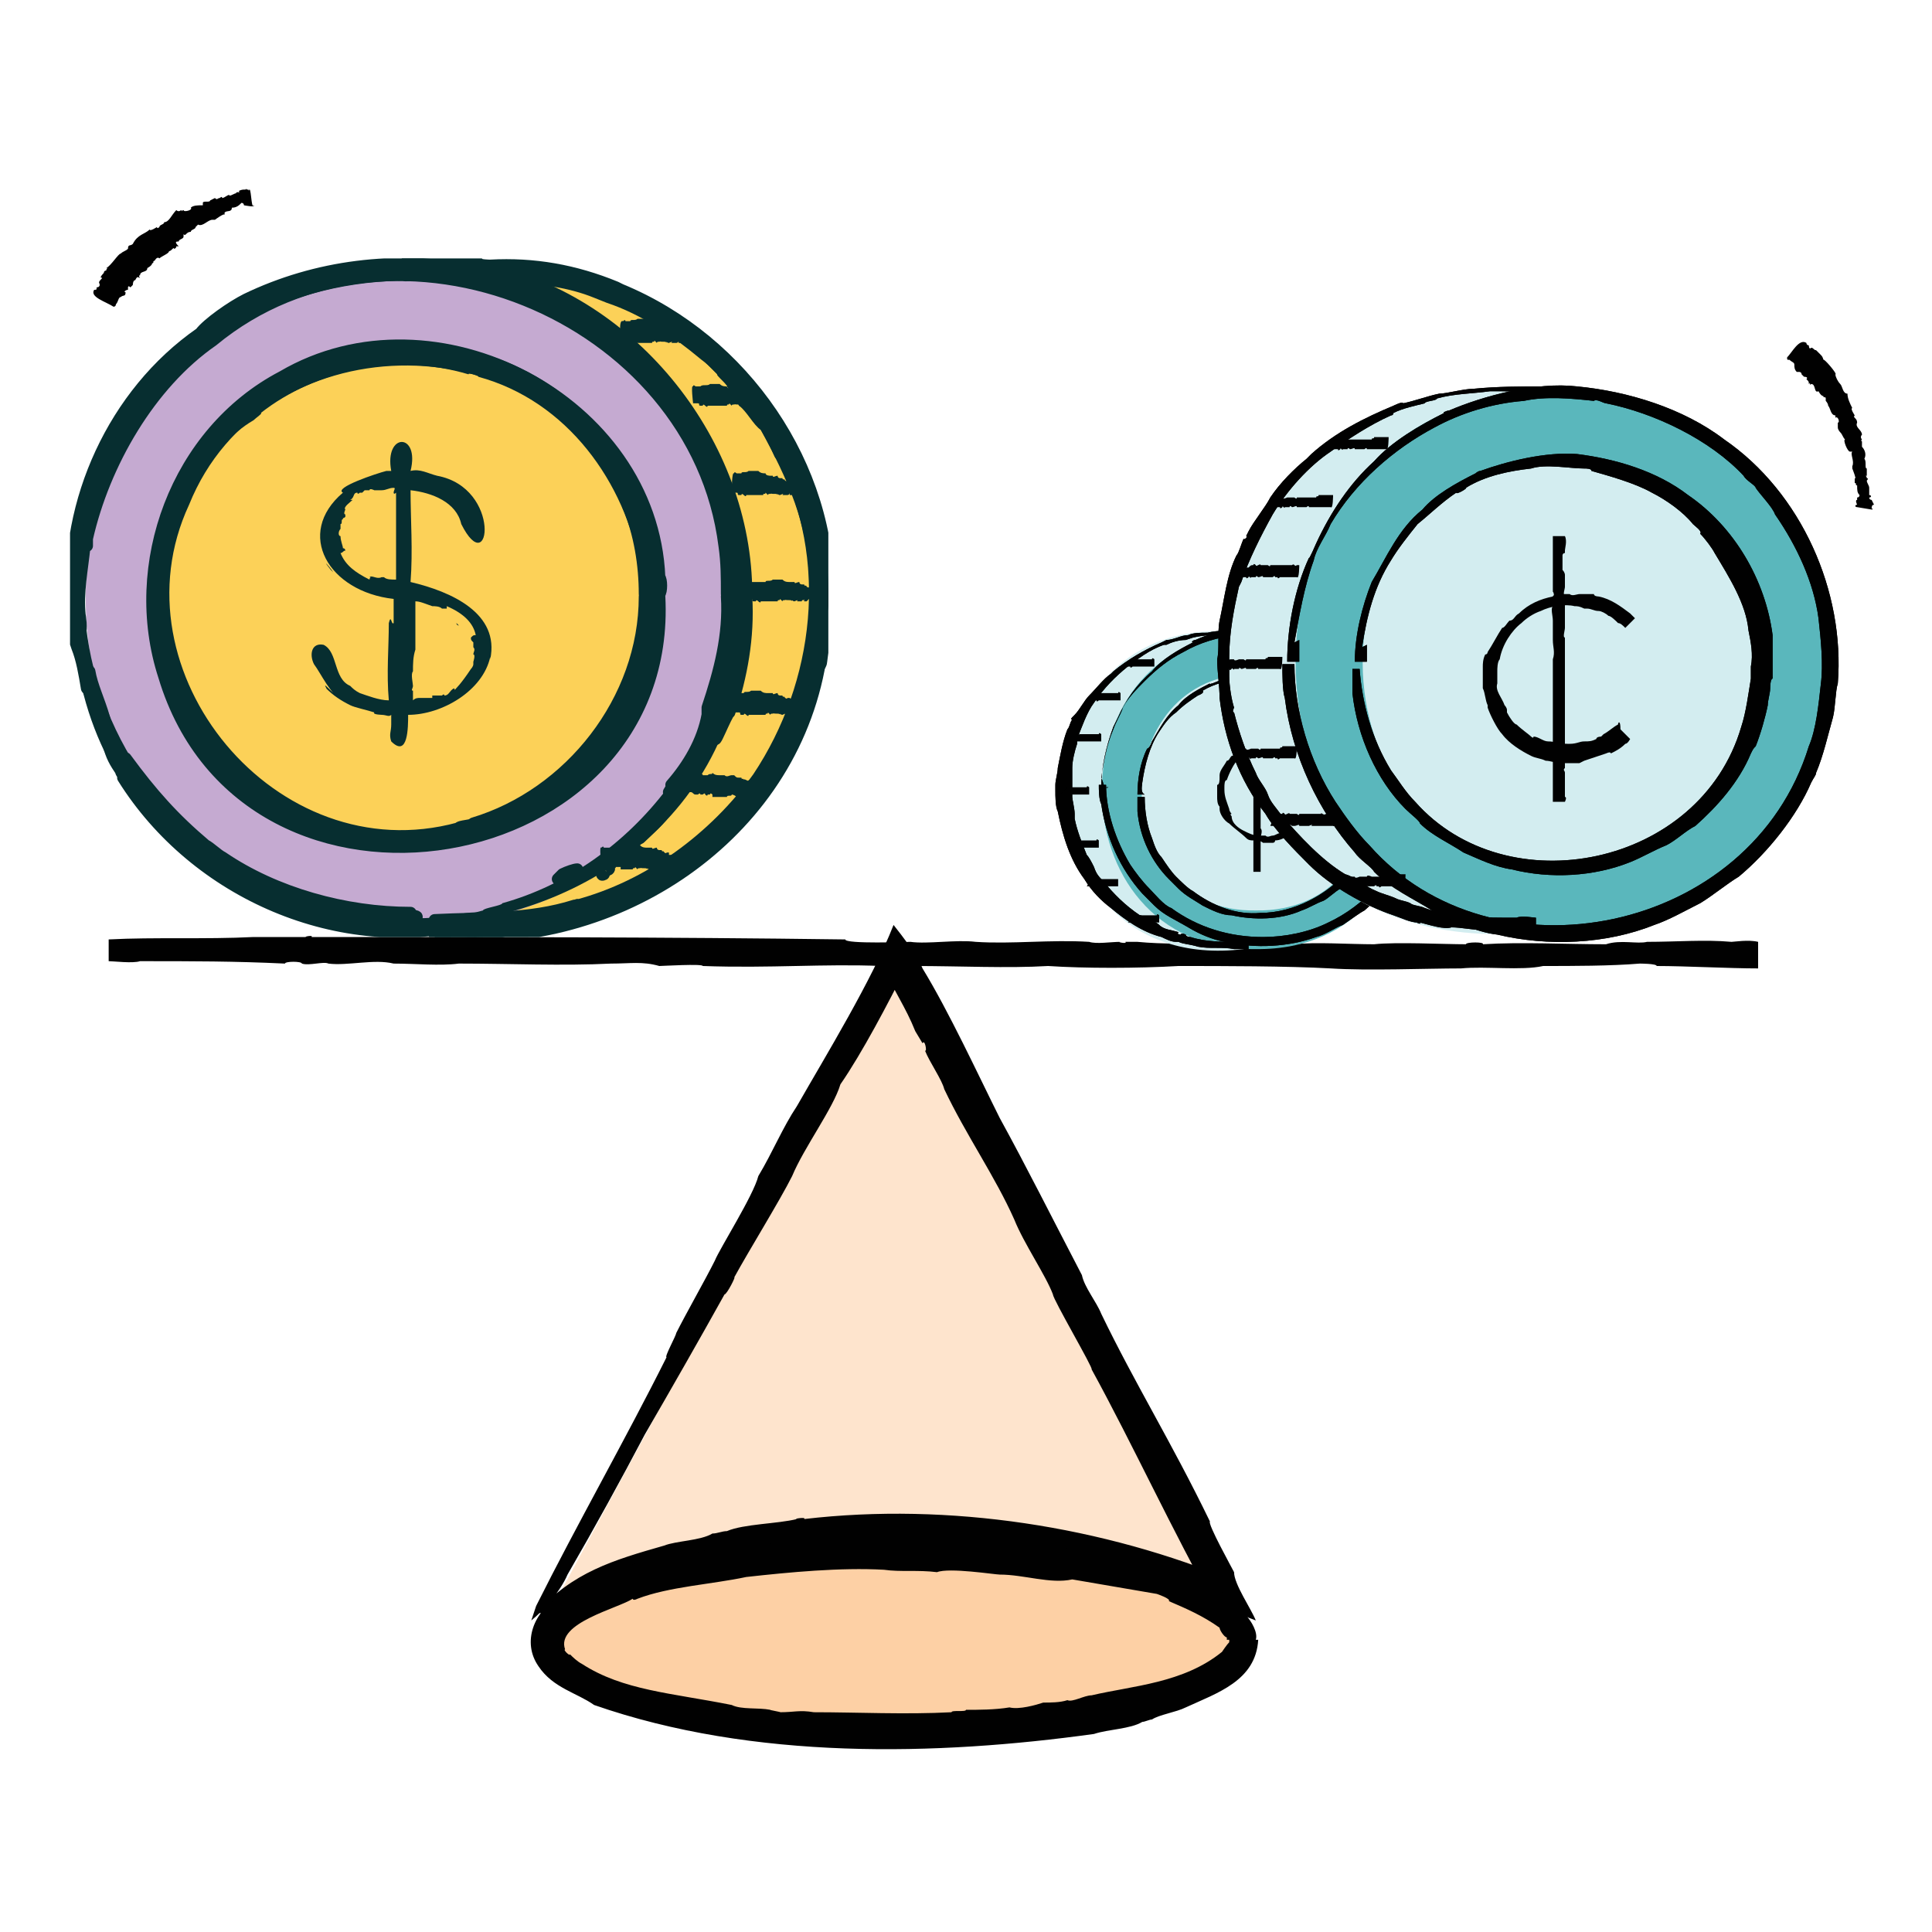
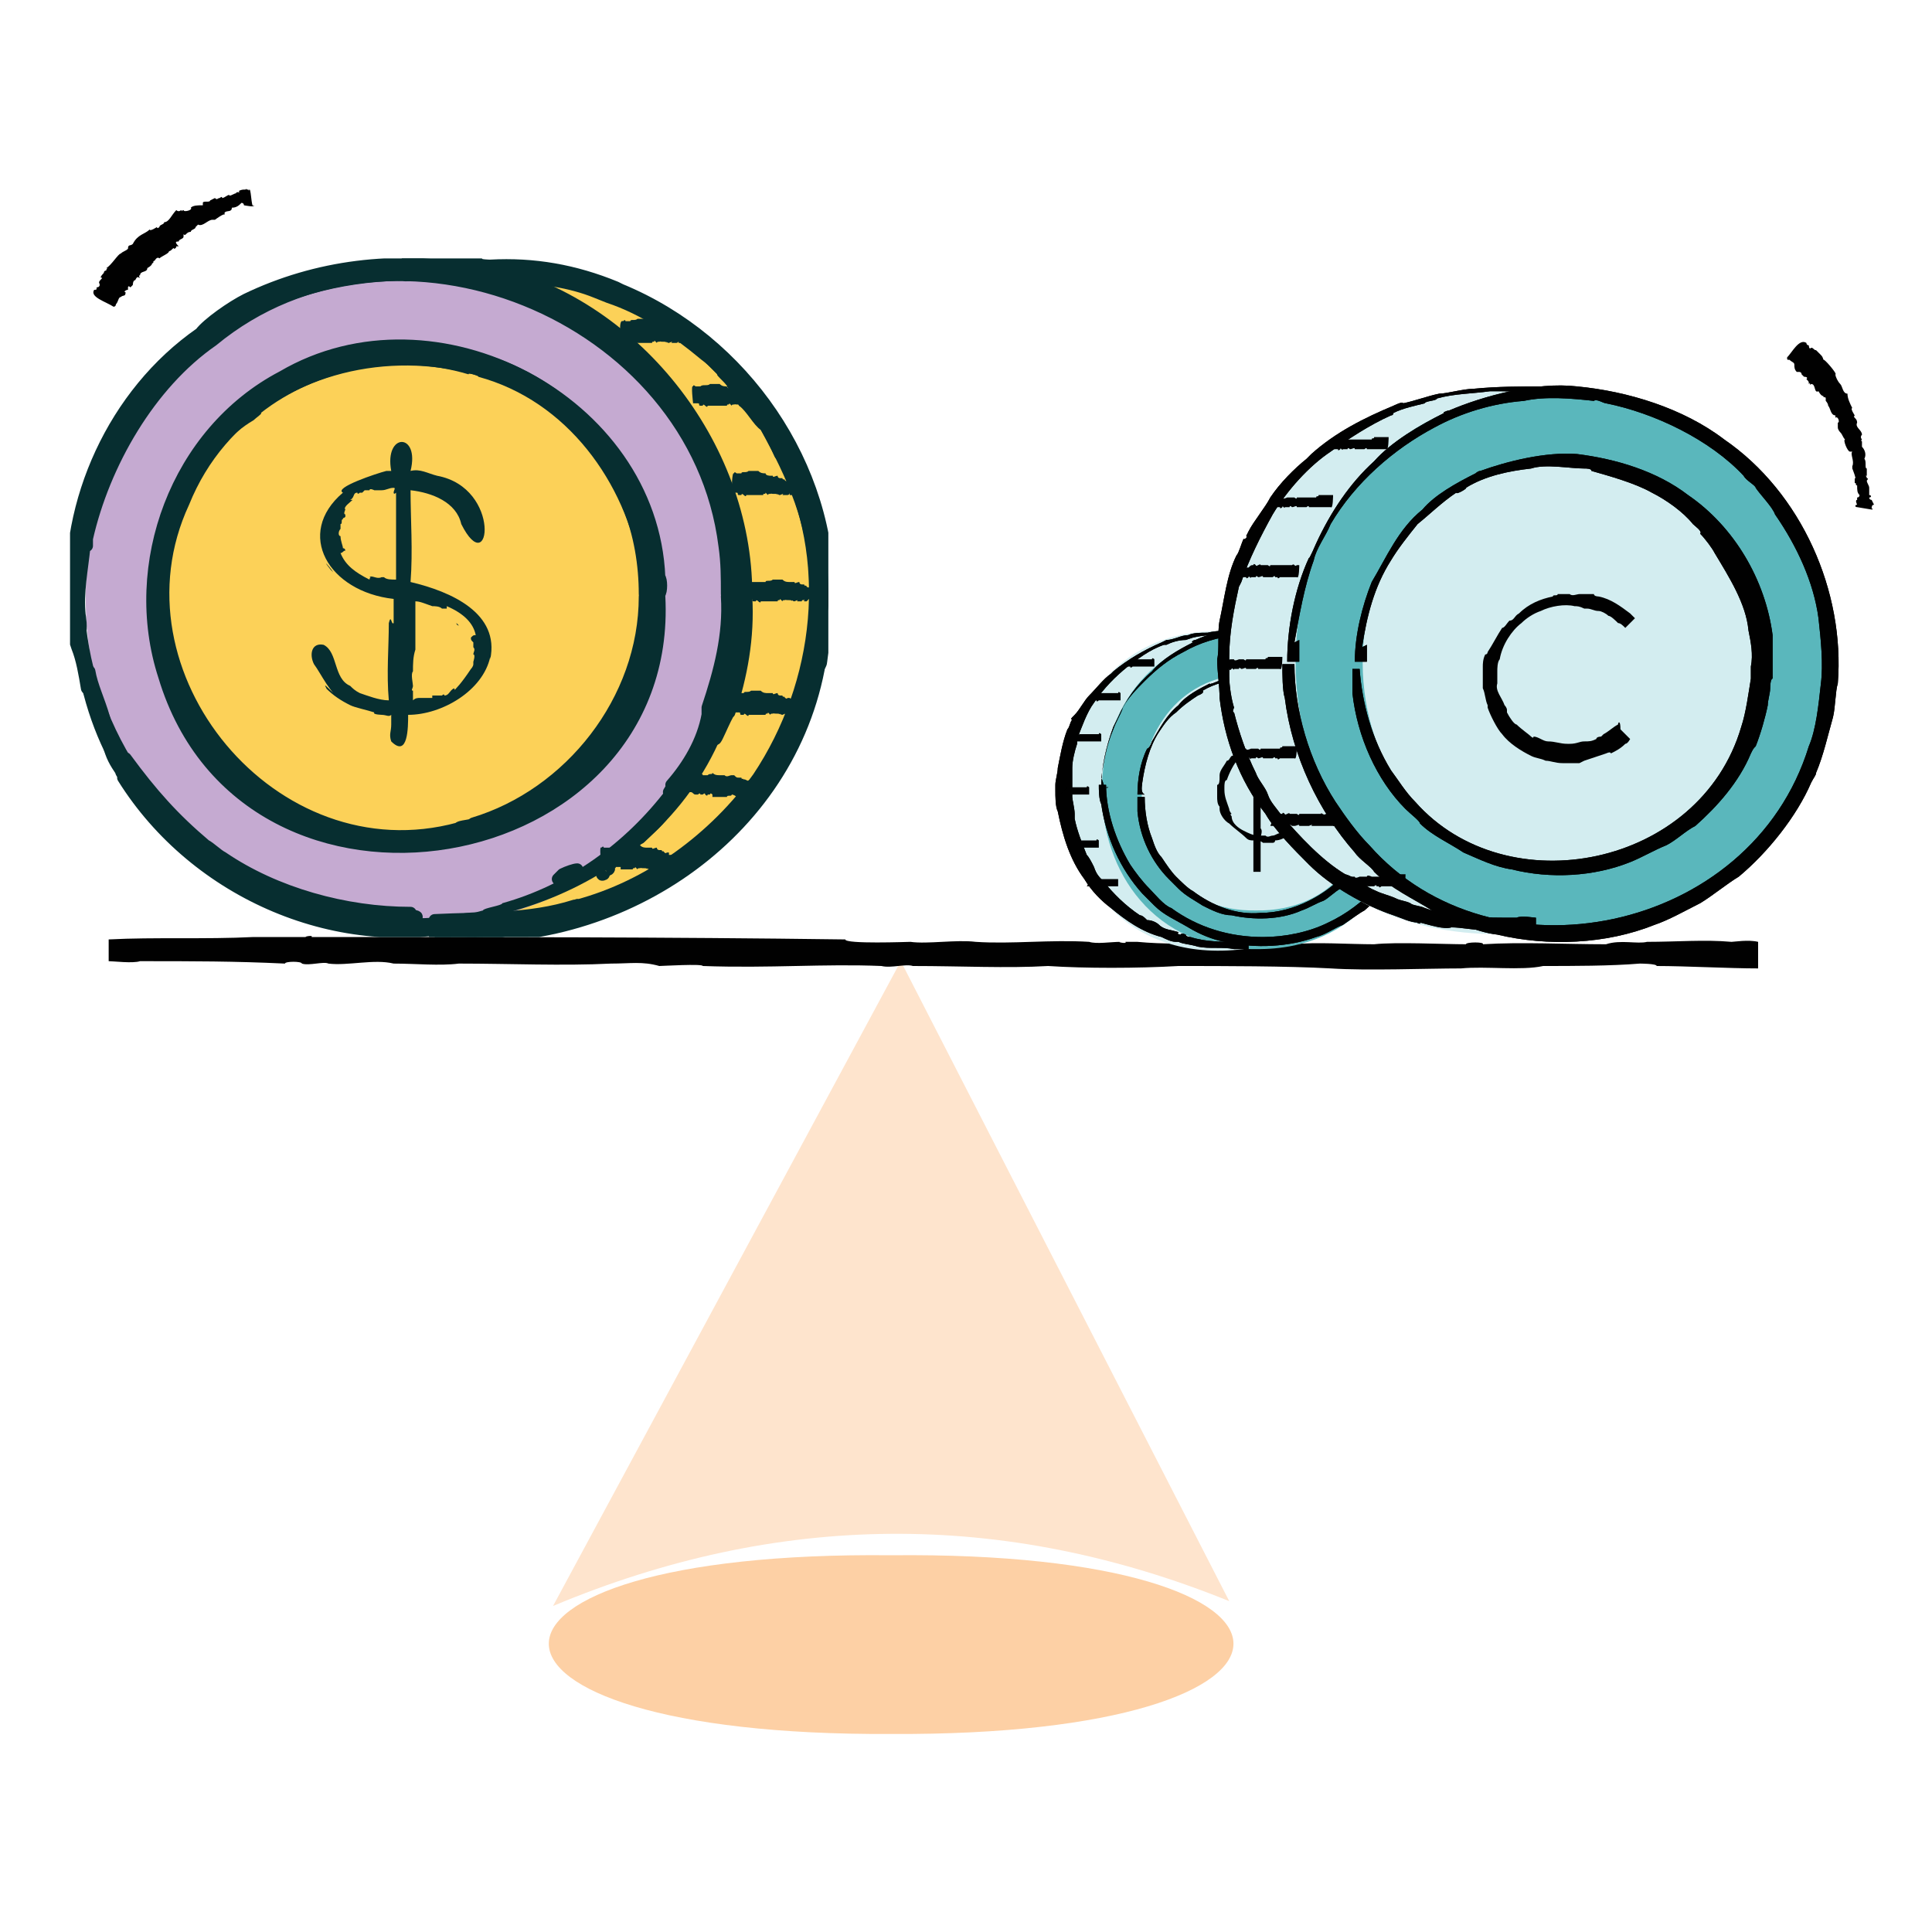
<svg xmlns="http://www.w3.org/2000/svg" xmlns:xlink="http://www.w3.org/1999/xlink" version="1.1" id="Layer_1" x="0px" y="0px" viewBox="0 0 80 80" style="enable-background:new 0 0 80 80;" xml:space="preserve">
  <style type="text/css">
	.st0{clip-path:url(#SVGID_00000134215054237838646650000014329421515820585151_);}
	.st1{fill:#FEE4CD;}
	.st2{fill:#010101;}
	.st3{fill:#FDD0A5;}
	.st4{clip-path:url(#SVGID_00000067927365095530588730000005286565407743272892_);}
	.st5{fill:#C5AAD1;}
	.st6{fill:#FCD158;}
	.st7{fill:#072E30;}
	.st8{fill:#072E30;stroke:#072E30;stroke-width:0.5;stroke-linejoin:round;}
	.st9{fill:#D3EDF0;}
	.st10{fill:#5AB7BC;}
</style>
  <g>
    <defs>
      <rect id="SVGID_1_" x="0.4" y="0.2" width="80" height="80" />
    </defs>
    <clipPath id="SVGID_00000120536146708696887580000002997471317412789660_">
      <use xlink:href="#SVGID_1_" style="overflow:visible;" />
    </clipPath>
    <g style="clip-path:url(#SVGID_00000120536146708696887580000002997471317412789660_);">
      <path class="st1" d="M22.9,66.5c9.3-3.9,18.6-4,28-0.2L37.3,39.8L22.9,66.5z" />
-       <path class="st2" d="M23.5,65.2c1.1-1.9,2.2-3.9,3.2-5.8c1.1-1.9,2.3-4,3.3-5.8c0.1,0,0.5-0.8,0.4-0.7c0.6-1.1,1.9-3.2,2.4-4.2    c0.5-1.2,1.7-2.8,2-3.8c0.9-1.3,2-3.4,2.7-4.8h-0.9c0.4,0.9,0.9,1.6,1.3,2.6l0.3,0.5c0.1-0.2,0.2,0.4,0.1,0.3    c0.2,0.5,0.7,1.2,0.8,1.6c0.9,1.9,2.1,3.6,2.9,5.4c0.4,1,1.3,2.3,1.6,3.1c0,0.2,1.7,3.1,1.6,3.1c1.7,3.1,3.4,6.8,5.1,9.8l0.9-1    c-5.5-2.3-11.9-3.3-17.9-2.6c0.1-0.1-0.5,0-0.3,0c-0.8,0.2-2.2,0.2-2.9,0.5c-0.2,0-0.4,0.1-0.6,0.1c-0.5,0.3-1.5,0.3-2,0.5    c-2.1,0.6-3.8,1.1-5.3,2.8c0.5,0,1.9-0.1,2.3-0.4c2.7-1.1,5.7-1.7,8.4-2c0.4,0,1.1-0.3,1.4-0.1c0.4,0,1-0.1,1.4-0.1    c0.6-0.1,1.4-0.2,2-0.1c1.2,0,2.4,0.3,3.4,0.2c2.7,0.2,5.4,1.1,7.9,1.7c1.1,0.4,2,0.7,3,1.1c-0.2-0.5-0.9-1.5-0.9-2    c-0.1-0.2-1.1-2-1-2.1c-1.6-3.3-3.1-5.7-4.5-8.6c-0.2-0.5-0.7-1.1-0.8-1.6c-1.2-2.3-2.3-4.5-3.4-6.5c-0.9-1.8-2.1-4.4-3.2-6.2    c-0.2-0.5-0.8-1.3-1.2-1.8c-0.9,2.3-2.8,5.4-4,7.5c-0.6,0.9-1,1.9-1.6,2.9c-0.2,0.8-1.6,3-1.8,3.5c-0.4,0.8-1.2,2.2-1.6,3    c0,0.1-0.5,1-0.4,1c-1.7,3.4-3.7,6.9-5.4,10.3L22,67.1C22.5,66.7,23.2,65.9,23.5,65.2L23.5,65.2z" />
      <path class="st2" d="M71.7,39c-1.1-0.1-2.3,0-3.5,0c-0.4,0.1-1.1-0.1-1.7,0.1c-1.7,0-3.5-0.1-5.1,0c0.1-0.1-0.7-0.1-0.7,0    c-0.9,0-2.9-0.1-3.8,0c-1,0-2.5-0.1-3.3,0c-2.1-0.2-4.4,0.1-6.5-0.1h-0.5c0.1,0.1-0.4,0-0.2,0c-0.4,0-1,0.1-1.3,0    c-1.6-0.1-3.2,0.1-4.7,0c-0.8-0.1-2,0.1-2.7,0c-0.1,0-2.7,0.1-2.7-0.1c-7.4-0.1-14.9-0.1-22.1-0.1c0.1-0.1-0.4,0-0.2,0    c-0.1,0-2.3,0-2.2,0c-2,0.1-4.1,0-6,0.1v0.9c0.2,0,1,0.1,1.3,0c2.2,0,3.9,0,6,0.1c0-0.1,0.7-0.1,0.7,0c0.3,0.1,0.9-0.1,1.1,0    c0.8,0.1,1.9-0.2,2.7,0c0.9,0,1.9,0.1,2.7,0c2.1,0,4.3,0.1,6.3,0c0.8,0,1.3-0.1,2,0.1c0.1,0,1.8-0.1,1.8,0c2.8,0.1,5-0.1,7.4,0    c0.4,0.1,1-0.1,1.3,0c2,0,3.9,0.1,5.6,0c1.5,0.1,3.7,0.1,5.4,0c1.8,0,4.5,0,6.3,0.1c1.5,0.1,4,0,5.4,0c1-0.1,2.5,0.1,3.4-0.1    c1.2,0,2.8,0,4-0.1v0c0,0,0.7,0,0.7,0.1c1.2,0,3,0.1,4.2,0.1V39C72.4,38.9,71.8,39,71.7,39L71.7,39L71.7,39z" />
      <path class="st3" d="M36.9,71.8c18.9,0.1,18.9-7.6,0-7.4C18,64.2,18,71.9,36.9,71.8z" />
-       <path class="st2" d="M51.6,66.9c-0.6-1-1.8-1.4-3-1.8c-0.1,0-0.4,0-0.5-0.1c0,0-0.9-0.4-1-0.3c-1.8-0.4-3.7-0.8-5.3-0.8    c-1.2-0.1-2.3-0.3-3.5-0.2c-0.9,0.1-2.3-0.1-3.1,0.1c-2-0.2-4.1,0.3-6,0.4l-0.4,0.1c0.1,0.1-0.3,0.1-0.2,0c-0.4,0-1,0.3-1.2,0.2    c-1.5,0.2-2.9,1-4.2,1.6c-1.1,0.6-1.6,1.9-0.9,2.9c0.6,0.9,1.6,1.1,2.3,1.6c6.6,2.3,14.2,2.1,20.7,1.2c0.6-0.2,1.5-0.2,2-0.5    c0.1,0,0.3-0.1,0.4-0.1c0.3-0.2,1-0.3,1.4-0.5c1.3-0.6,2.9-1.1,3-2.8h-1.2c0,0,0,0,0,0.1c-0.1,0.1-0.3,0.4-0.3,0.4    c-1.6,1.3-3.7,1.4-5.4,1.8c-0.3,0-0.8,0.3-1,0.2c-0.3,0.1-0.7,0.1-1,0.1c-0.3,0.1-1,0.3-1.4,0.2c-0.6,0.1-1.3,0.1-1.8,0.1    c0,0.1-0.6,0-0.6,0.1c-1.9,0.1-3.9,0-5.7,0c-0.6-0.1-0.8,0-1.4,0c0.1,0-0.5-0.1-0.4-0.1c-0.5-0.1-1.2,0-1.6-0.2    c-2.5-0.5-4.5-0.6-6.2-1.7c-0.2-0.1-0.4-0.3-0.5-0.4c0,0.1-0.3-0.2-0.2-0.2c-0.4-1.1,2.2-1.7,2.8-2.1c0,0,0,0.1,0.2,0    c1.3-0.5,3.1-0.6,4.5-0.9c1.8-0.2,3.9-0.4,5.7-0.3c0.7,0.1,1.4,0,2.2,0.1c0.5-0.2,2.4,0.1,2.6,0.1c1,0,2.1,0.4,3,0.2    c1.2,0.2,2.3,0.4,3.5,0.6V66c0,0,0.6,0.2,0.5,0.3c0.7,0.3,1.4,0.6,2.1,1.1c0,0.1,0.2,0.4,0.3,0.4c0,0,0,0,0,0.1H52    C52.1,67.6,51.8,67.1,51.6,66.9L51.6,66.9L51.6,66.9z" />
      <path class="st2" d="M77.5,21.1C77.6,21.1,77.5,21,77.5,21.1c0-0.1,0-0.2,0.1-0.2c0,0-0.1-0.2-0.1-0.2c0,0-0.1,0-0.1-0.1    c0.1,0,0.1-0.1,0-0.1c0-0.1,0-0.2,0-0.3h0c0-0.1-0.1-0.2-0.1-0.3c0,0,0.1-0.1,0-0.1c0-0.1-0.1-0.1,0-0.1l0-0.3    c-0.1,0,0-0.3-0.1-0.4c0.1-0.2,0-0.4-0.1-0.5c0-0.1,0-0.2,0-0.2c0-0.1-0.1,0,0-0.1c0,0-0.1-0.1,0-0.2c0-0.2-0.3-0.3-0.2-0.5    c0-0.2-0.2-0.2-0.1-0.3c0,0-0.2-0.3-0.1-0.3c-0.1-0.2-0.2-0.4-0.2-0.6c-0.2,0-0.2-0.3-0.3-0.4c-0.1-0.1-0.2-0.3-0.2-0.4    c0.1,0-0.5-0.7-0.5-0.6c0,0,0-0.1-0.1-0.2c0,0,0-0.1,0,0c0,0-0.2-0.2-0.2-0.2l0,0c-0.1,0-0.1-0.1-0.2-0.1    c-0.1,0.1-0.1-0.1-0.1-0.1c0,0-0.1,0-0.1-0.1c-0.3-0.2-0.6,0.4-0.8,0.6h0c0,0.1,0,0.1,0.1,0.1c0.1,0.1,0.2,0.1,0.2,0.2    c0,0.1,0,0.2,0.1,0.3c0,0,0,0,0.1,0c0,0,0,0,0,0c0,0,0.1,0,0.1,0.1l0.1,0.1c0,0,0.2,0,0.1,0.1c0.1,0.1,0.1,0.1,0.1,0.2    c0.1-0.1,0,0.1,0.1,0c0.2,0,0.1,0.4,0.3,0.3c0,0,0.1,0.2,0.2,0.2c0,0.1,0.1,0,0.1,0.1c0,0,0,0.1,0,0.1c0,0,0.1,0.1,0.1,0.2    c0.1,0.1,0.1,0.4,0.3,0.4c0,0,0,0,0,0.1c0.1-0.1,0.2,0.2,0.1,0.2c0,0,0,0.1,0,0.1c0,0,0,0,0,0c0,0,0,0,0,0.1    c0,0.1,0.1,0.2,0.1,0.2c0,0,0,0,0,0c0.1,0.1,0.1,0.2,0.2,0.3c-0.1,0,0.1,0.5,0.2,0.5v0c0,0,0.1,0,0.1,0c-0.1,0.1,0.1,0.4,0,0.6    c0,0,0,0.1,0,0.1c0,0,0.2,0.5,0.1,0.4c0,0,0,0,0,0c0,0.1,0,0.2,0,0.2c0.1,0,0,0.1,0.1,0.1c0,0.2,0,0.3,0.1,0.4h0    c0,0,0,0.1-0.1,0.1c0,0,0,0,0,0.1c-0.1,0,0,0.2,0,0.2c-0.1,0-0.1,0.1,0,0.1v0L77.5,21.1C77.5,21.2,77.5,21.1,77.5,21.1L77.5,21.1z    " />
      <path class="st2" d="M10.3,7.9c0-0.1-0.1,0-0.1-0.1c0,0.1-0.1,0-0.3,0.1l0,0.1h0c0-0.1-0.2,0-0.1,0C9.7,8,9.6,8.1,9.5,8.1    c0-0.1-0.2,0.1-0.3,0.1c0-0.1-0.1,0-0.1,0C9,8.2,9,8.3,8.9,8.2L8.7,8.3c0,0.1-0.3,0-0.3,0.1c0,0,0,0,0,0.1C8.2,8.5,8,8.5,7.9,8.6    c0.1,0.1-0.3,0.2-0.3,0.1c-0.1,0,0,0.1-0.1,0c0,0-0.1,0.1-0.2,0C7.1,8.9,7,9.2,6.8,9.2c0,0.1-0.2,0.1-0.2,0.2c0,0-0.1,0.1-0.1,0    c0,0-0.3,0.2-0.3,0.1C6,9.7,5.7,9.7,5.5,10.1c-0.1,0.1-0.2,0-0.2,0.2c-0.1,0.1-0.2,0.1-0.3,0.2c-0.1,0-0.4,0.5-0.6,0.6    c0.1,0,0,0,0,0.1c0,0-0.1,0-0.1,0.1c0,0-0.1,0,0,0c0,0-0.2,0.2-0.1,0.2l0,0c0.1,0-0.1,0.1-0.1,0.2C4.2,11.9,4,11.9,4,11.9    C4,12,4,12,3.9,12c-0.2,0.3,0.5,0.5,0.8,0.7v0c0.1,0,0.1-0.1,0.1-0.1c0.1-0.1,0.1-0.3,0.2-0.3c0.1-0.1,0.2,0,0.2-0.2    c-0.1,0,0-0.1,0.1-0.1c0,0,0-0.1,0-0.1c0,0,0-0.1,0.1,0l0.1-0.1c0,0,0-0.2,0.1-0.2c0.1-0.2,0.1-0.1,0.2-0.1c-0.1-0.1,0-0.1,0-0.1    c0-0.2,0.3-0.1,0.3-0.3c0,0,0.2-0.1,0.2-0.2c0.1,0,0-0.1,0.1-0.1c0,0,0,0,0,0c0,0,0,0,0,0c0,0,0.1-0.2,0.2-0.1    c0.1-0.1,0.4-0.2,0.4-0.3c0,0,0.1,0,0,0c0.1,0,0.2-0.2,0.2-0.1c0,0,0.1,0,0.1-0.1l0,0c0,0,0,0,0.1,0C7.2,10,7.3,10,7.4,10    c0-0.1,0.2-0.1,0.2-0.2c0,0,0,0,0-0.1c0.1,0.1,0,0,0,0c0.1,0.1,0.1-0.1,0.3-0.1c0-0.1,0.2-0.1,0.2-0.2c0,0,0,0,0.1-0.1    c0.2,0.1,0.4-0.2,0.6-0.2c0,0,0.1,0,0.1,0c0,0,0.4-0.3,0.4-0.2c0,0,0,0,0-0.1c0.1-0.1,0.3,0,0.3-0.2c0.2,0,0.3-0.1,0.4-0.2v0    c0,0,0.1,0,0.1,0.1c0,0,0.5,0.1,0.4,0h0C10.4,8.7,10.4,7.6,10.3,7.9L10.3,7.9L10.3,7.9z" />
      <g>
        <defs>
          <rect id="SVGID_00000041989864278341622660000017646710704313846667_" x="2.9" y="10.7" width="31.4" height="28.1" />
        </defs>
        <clipPath id="SVGID_00000114051268871388323530000017747709565472505245_">
          <use xlink:href="#SVGID_00000041989864278341622660000017646710704313846667_" style="overflow:visible;" />
        </clipPath>
        <g style="clip-path:url(#SVGID_00000114051268871388323530000017747709565472505245_);">
          <g>
            <path class="st5" d="M18,11.1c20.9-2.1,20.8,29.3,0,27.2C18,38.3,18,11.1,18,11.1z" />
            <path class="st6" d="M18,11.1c20.9-2.1,20.8,29.3,0,27.2C18,38.3,18,11.1,18,11.1z" />
            <path class="st5" d="M16.9,38.3c17.8,0.3,17.8-27.4,0-27.2C-0.9,10.9-0.9,38.6,16.9,38.3L16.9,38.3z" />
            <path class="st6" d="M16.9,34.9c13.3,0.2,13.3-20.6,0-20.4C3.6,14.3,3.6,35.1,16.9,34.9z" />
            <path class="st7" d="M33.3,28.3c0,0,0,0-0.1,0.2l-0.1,0c-0.9,3-2.9,5.3-5.2,7.2c-0.1,0.6,0.9-0.6,1.3-0.7       c0.2,0-0.2,0.4,0.2,0.2c0,0,0.1,0.1,0.1,0.1c1.3-1,2.3-2.4,3-3.8c0.1-0.2,0.2-0.3,0.2-0.5l0.1,0c0.5-0.9,0.8-1.7,0.8-2.7       c-0.1,0,0,0,0-0.2c-0.1,0-0.1,0-0.1-0.2c-0.1,0-0.1,0,0-0.2l-0.1,0C33.4,27.8,33.4,28.1,33.3,28.3L33.3,28.3L33.3,28.3       L33.3,28.3z M25.1,37.1c0,0,0.2-0.1,0.1-0.1C25.2,37,25,37.1,25.1,37.1z M22.8,38.1c-0.2,0-0.4,0-0.4-0.2c-0.6,0-0.7,0-1.2,0.1       v0c0.2,0,0.2-0.1,0.1-0.1c-1.2,0-2.1,0-3.3,0.1v0.8c0.7,0,1.8,0,2.6,0c0,0,0,0,0.2,0c0,0,0.2,0,0.2-0.1       c0.5-0.2,1.3-0.3,1.9-0.3c0,0,0.2-0.1,0.1-0.2C22.7,38.2,22.8,38.1,22.8,38.1L22.8,38.1z M23.3,37.8c0.2,0,0.2,0,0.2,0       c0.2,0,0.5-0.1,0.7-0.2C23.9,37.6,23.5,37.6,23.3,37.8L23.3,37.8L23.3,37.8z M26,37.4c0,0,0,0-0.1,0.1c0,0,0.2,0,0.4-0.1l0,0       c0,0,0.1-0.1,0.1-0.1L26,37.4L26,37.4L26,37.4z M17,11.5c3.4-0.1,6.7-0.1,9.7,1.7c0-0.1,0.4,0.2,0.3,0.1       c1.1,0.6,1.8,1.3,2.7,2.2c-0.1,0,0.5,0.5,0.4,0.5c0.2,0.3,0.4,0.6,0.5,0.8c0.3,0.2,0.6,0.8,0.9,1c1.1,2,2,4,2,6.2       c0.1,0.1,0,0.4,0.1,0.5c0,0.3,0.1,0.5,0,0.8c0,0,0,0,0,0.2h0.1c0.1,0.3,0,0.7,0,1c0.2-0.1,0,0.8,0.1,0.8c0,0.2,0,0.2,0.1,0.2       c0-0.1,0-0.2,0.1-0.2c0.1-0.4,0-0.8,0.1-1.2c-0.2-0.2,0-0.7,0-1c0.1,0.1,0-0.4,0.1-0.3c0-0.3,0-0.4,0-0.7c0,0.1,0-0.4,0-0.3       c0-0.2,0-0.3,0-0.5c0,0,0,0,0-0.2H34c-0.1-1.9-0.9-4-1.9-5.7c-1.3-1.9-3.1-3.7-5.2-4.9c0,0.1-0.4-0.2-0.3-0.1       c-2.6-1.3-5.7-1.7-8.5-1.5c-0.4,0-0.6-0.1-1.2-0.1v0.8C16.9,11.5,17,11.5,17,11.5L17,11.5L17,11.5z" />
            <path class="st8" d="M17.5,11.4c2.3,0.1,5-0.2,7.2,0.7c0,0,0.5,0.2,0.5,0.2c1.5,0.5,2.8,1.4,4,2.4c0.7,0.5,1.3,1.4,1.9,2.1l0,0       c0.5,0.6,0.9,1.3,1.2,2c0-0.1,0.1,0.2,0.1,0.1c2.2,4.2,1.6,9.4-1,13.3l0,0c-1.8,2.5-4.5,4.5-7.5,5.3c0.1-0.1-0.2,0.1-0.1,0       C21.9,38.1,20,38,18,38.1v0.6c7.2,0.8,14.5-3.8,15.9-11h0c0-0.1,0.1-0.2,0.1-0.3h0c0.1-0.8,0.2-1.5,0.3-2.3h0c0,0,0-0.4,0-0.3       c0.1-5.5-3.5-10.7-8.6-12.8c0,0-0.2-0.1-0.2-0.1c-1.7-0.7-3.4-1-5.2-0.9v0c0,0-0.5,0-0.5-0.1c-0.8,0-2.2-0.1-3,0v0.5       C17,11.4,17.3,11.3,17.5,11.4L17.5,11.4z" />
            <path class="st7" d="M30.8,23.6C29.3,5.7,1.7,7.8,3,25.7c0.9,17.6,28.4,16.4,27.9-1h-0.6c0.1,5.8-4.1,11.2-9.5,12.7       c0,0.1-0.8,0.2-0.8,0.3C9.6,40.5,0.2,29.1,4.6,19.5C8.7,9.2,24.3,9,29,18.9h0c0,0,0.4,0.8,0.3,0.8c0.7,1.6,0.9,3.3,0.9,5h0.6       C30.8,24.5,30.8,23.9,30.8,23.6L30.8,23.6C30.8,23.6,30.8,23.6,30.8,23.6z" />
            <path class="st8" d="M5,31.9c0,0,0,0.1,0.2,0.3c0,0,0,0-0.1,0c3,4.8,9,7.4,14.5,6c0.8-0.5-1.9,0.3-2.6,0       c-0.3-0.2,0.7-0.2,0-0.3v-0.1c-2.7,0-5.6-0.8-7.8-2.3c-0.2-0.1-0.5-0.4-0.7-0.5l0,0c-1.3-1.1-2.2-2.1-3.3-3.6l0,0       c0,0-0.1,0-0.2-0.2c-0.1,0.1-0.1,0.1-0.2-0.2l0,0c0,0-0.1,0-0.2-0.3l-0.1,0.1C4.6,31.3,4.8,31.6,5,31.9L5,31.9L5,31.9z        M25.2,36c-0.1,0-0.4,0.3-0.2,0.2C25,36.1,25.3,35.9,25.2,36z M28,32.6c0.1-0.2,0.2-0.3,0.2-0.2c0.1,0,0.2-0.3,0.4-0.2       c0.4-0.6,0.7-1.2,1.1-1.9c-0.3,1,0.4-0.8,0.5-0.8c0.5-1.5,0.8-3.1,0.7-4.8h-0.8c0.1,1.6-0.3,3.1-0.8,4.6c0,0,0,0.2,0,0.3       c0,0,0,0,0,0c-0.2,1.1-0.8,2.1-1.5,2.9c0.1,0-0.1,0.3-0.1,0.3C28,32.4,28,32.6,28,32.6L28,32.6L28,32.6z M27.6,33.5       c-0.2,0.3-0.3,0.2-0.3,0.2c-0.2,0.3-0.6,0.7-0.8,1C26.8,34.4,27.4,33.9,27.6,33.5z M23.7,36.2c0,0,0,0,0.2-0.2       c-0.1,0-0.4,0.1-0.6,0.2l0,0c0,0-0.2,0.2-0.2,0.2C23.4,36.4,23.5,36.3,23.7,36.2L23.7,36.2z M30.9,24.6       c0-6.2-4.7-12.1-10.7-13.4c0.1,0.1-0.8-0.1-0.6,0c-3.2-0.6-6.5-0.2-9.4,1.2c-0.6,0.3-1.6,1-1.9,1.4C4.7,16.3,2.7,20.8,3,25       c0,0.6,0.1,0.7,0.1,1.5c0,0,0,0,0.1,0.3l0,0c0.2,0.5,0.3,1.1,0.4,1.7c0.1,0,0.5,1.2,0.6,1.3c0.3,0.6,0.1-0.1,0.1-0.1       c-0.2-0.7-0.5-1.3-0.6-1.9c-0.3-0.3-0.3-1.2-0.4-1.7c0.1,0.1,0-0.7,0-0.6c-0.1-1,0.1-1.9,0.2-2.9H3.6c0-0.2,0-0.3,0-0.3       c0.7-3.1,2.6-6.4,5.2-8.2c7.5-6.2,20-1.1,21.2,8.5c0.1,0.7,0.1,1.3,0.1,2h0.8C30.9,24.6,30.9,24.5,30.9,24.6L30.9,24.6       C30.9,24.5,31,24.6,30.9,24.6z" />
            <path class="st7" d="M7.9,30.2c0,0,0,0,0.1,0.2l-0.1,0c2.3,3.6,6.8,5.6,10.9,4.6c0.5-0.5-1.4,0.2-2-0.1c-0.2-0.2,0.5-0.2,0-0.3       v-0.1c-1.4,0-2.9-0.3-4.2-0.9c-0.4,0.2-1.4-0.7-1.6-0.8c-0.2-0.1-0.4-0.3-0.5-0.4l0,0c-1-0.8-1.6-1.6-2.5-2.6c0,0,0,0-0.2-0.2       c-0.1,0-0.1,0.1-0.2-0.2l0,0c0,0-0.1,0-0.1-0.2l-0.1,0.1C7.6,29.7,7.8,30,7.9,30.2L7.9,30.2L7.9,30.2L7.9,30.2z M23.1,33.2       c-0.1,0-0.3,0.2-0.2,0.2C23,33.4,23.2,33.2,23.1,33.2L23.1,33.2z M25.2,30.7c0.2-0.2,0.2-0.4,0.5-0.3c0.1-0.3,0.4-0.5,0.5-0.8       c0-0.1,0.2-0.5,0.3-0.6l0,0c-0.1,0.2,0,0.2,0,0.2c0.7-1.4,1-2.8,0.9-4.5h-0.8c0.1,1.2-0.2,2.3-0.6,3.4c0,0,0,0.2,0,0.2h0       c-0.1,0.8-0.6,1.6-1.1,2.2c0.1,0-0.1,0.2,0,0.2C25.2,30.5,25.2,30.6,25.2,30.7C25.3,30.7,25.2,30.7,25.2,30.7z M25,31.3       c-0.2,0.2-0.2,0.2-0.2,0.1c-0.2,0.2-0.5,0.4-0.6,0.7C24.4,32,24.8,31.7,25,31.3z M22,33.3c0,0,0,0,0.2-0.2       c-0.1,0-0.3,0.1-0.4,0.2l0,0c0,0-0.1,0.1-0.2,0.2C21.7,33.4,21.9,33.3,22,33.3z M27.5,24.6c0-4.7-3.5-9.1-8.1-10.1       c0.1,0.1-0.6-0.1-0.5,0c-2.4-0.4-4.9-0.1-7.1,0.8c-0.4,0.3-1.2,0.8-1.5,1.1c-2.7,1.9-4.3,5.4-4,8.6c0,0.5,0.1,0.5,0.1,1.1       c0,0,0,0,0.1,0.2l0.1,0c0.2,0.4,0.2,0.8,0.3,1.3c0.1-0.1,0.4,1,0.5,1c0.3,0.5,0.1-0.1,0.1,0c-0.2-0.5-0.4-1-0.5-1.4       c-0.2-0.2-0.3-0.9-0.3-1.3c0.1,0.1,0-0.5,0.1-0.4c-0.1-0.8,0.1-1.4,0.2-2.1H6.9c0-0.1,0-0.2,0-0.2c0.6-2.1,1.7-4.7,3.6-5.8       c0.1-0.1,0.4-0.3,0.3-0.3c2.3-1.8,5.6-2.5,8.6-1.6c0-0.1,0.5,0.1,0.4,0.1c3.7,1,6.1,4.4,6.7,7.9c0.1,0.5,0,1,0,1.5h0.8       C27.4,24.6,27.4,24.5,27.5,24.6L27.5,24.6L27.5,24.6z" />
            <path class="st8" d="M27.3,23.9c-0.3-7.3-9.3-12-15.6-8.3l0,0C7.3,17.9,5.3,23.4,6.8,28c3.4,11.3,21.1,8.2,20.5-3.3h-0.6       c0,4.3-3.1,8.2-7.1,9.4c0,0.1-0.6,0.1-0.6,0.2c-7.7,2.1-14.7-6.4-11.4-13.5c3.1-7.7,14.7-7.9,18.2-0.5h0c0,0,0.3,0.6,0.2,0.6       c0.5,1.2,0.7,2.5,0.7,3.7h0.6C27.4,24.5,27.4,24,27.3,23.9C27.4,23.9,27.4,23.9,27.3,23.9z" />
            <path class="st7" d="M33.9,24.4C33.9,24.4,33.9,24.4,33.9,24.4L33.9,24.4C33.9,24.4,33.9,24.4,33.9,24.4c-0.1-0.1-0.1,0-0.1,0       c0,0,0,0,0,0l0,0c0,0-0.1-0.1,0,0c0,0-0.1,0-0.1,0v0c0,0-0.1,0-0.1,0v0c0,0,0,0,0,0c0,0,0,0,0,0c0,0,0,0,0-0.1h-0.1       c0,0.1-0.2-0.1-0.1,0h0c0-0.1-0.1,0-0.1-0.1c0,0-0.1,0-0.1,0c0,0,0,0,0,0c0,0-0.1,0-0.1-0.1h0v0c0,0,0,0,0,0c0,0-0.1,0,0,0       c-0.1,0-0.2,0.1-0.2,0c0,0-0.1,0-0.1,0c0,0,0,0,0,0c0,0-0.2,0-0.1,0c-0.1,0-0.2,0-0.3-0.1l0,0v0c-0.1,0-0.1,0-0.1,0       c0,0,0,0,0,0c0,0-0.1,0-0.1,0h-0.1v0c0,0-0.1,0-0.1,0c-0.1,0.1-0.3,0-0.3,0.1c0,0,0,0,0,0h0v0c0,0,0,0,0,0c0,0-0.1,0-0.1,0h0       c0,0,0,0,0,0H31c0,0,0,0,0,0c0,0,0-0.1-0.1,0c0,0,0,0,0,0c0,0,0,0,0,0c0,0,0,0,0,0c-0.1-0.1,0,0.7,0,0.7c0,0,0.1,0.1,0,0h0.1v0       c0,0,0.1,0,0.1,0c0.1,0,0,0.1,0.1,0.1v0c0,0,0,0,0,0h0v0c0,0,0,0,0,0h0c0,0,0.1-0.1,0,0c0,0,0.1,0,0.1,0h0c0,0,0,0,0,0l0,0       c0,0,0,0,0,0c0,0,0-0.1,0.1,0c0,0,0.1,0.1,0.1,0c0,0,0.1,0,0.1,0c0,0,0,0,0.1,0c0,0,0,0,0,0c0,0,0,0,0,0c0,0,0.1,0,0.1,0       c0.1,0,0.2,0,0.2,0v0l0,0v0c0,0,0.1,0,0.1,0h0v0l0,0c0,0,0,0,0,0c0,0,0.1,0,0.1,0c0-0.1,0.1,0,0.1-0.1h0c0,0,0,0,0.1,0.1       c0-0.1,0.2,0,0.1-0.1c0,0,0,0,0,0c0,0.1,0.3,0,0.3,0.1c0,0,0,0,0,0c0-0.1,0,0,0.1,0c0,0,0.2-0.1,0.1,0c0,0,0,0,0,0       c0.1,0,0.1,0,0.1,0c0,0,0,0,0,0c0,0,0,0,0,0c0,0,0,0,0,0h0.1c0-0.1,0.1,0,0.1-0.1v0c0,0,0,0,0,0.1c0,0,0,0,0,0h0.1       c0,0,0,0.1,0,0l0,0L33.9,24.4c-0.1,0-0.1,0-0.1,0C33.8,24.4,33.9,24.4,33.9,24.4z" />
            <path class="st7" d="M33.1,19.9C33.2,19.9,33.1,19.8,33.1,19.9L33.1,19.9L33.1,19.9c-0.1-0.1-0.1,0-0.1,0c0,0,0,0,0,0l0,0       c0,0-0.1-0.1,0,0c-0.1,0-0.1,0-0.2,0v0c0,0,0,0,0,0c-0.1,0,0,0.1-0.1,0h-0.1c0,0.1-0.2-0.1-0.1,0h0c0-0.1-0.1,0-0.1-0.1       c0,0-0.1,0-0.1,0c0,0,0,0,0,0c0,0-0.1,0-0.1-0.1h0v0c0,0,0,0,0,0c0,0-0.1,0,0,0c-0.1,0-0.2,0.1-0.2,0c0,0-0.1,0-0.1,0       c0,0-0.2,0-0.2-0.1c-0.1,0-0.2,0-0.3-0.1l0,0v0c-0.1,0-0.1,0-0.1,0c0,0-0.1,0,0,0c0,0-0.1,0-0.1,0h-0.1v0c0,0-0.1,0-0.1,0       c0,0,0,0,0,0c-0.1,0.1-0.3,0-0.3,0.1c0,0,0,0,0,0h0v0c0,0,0,0,0,0c0,0-0.1,0-0.1,0h0c0,0,0,0,0,0h-0.1c0,0,0,0,0,0       c0,0-0.1-0.1-0.1,0c0,0,0,0,0,0v0c-0.1-0.1-0.1,0.7-0.1,0.8c0,0,0.1,0.1,0,0h0.1v0c0,0,0.1,0,0.1,0c0.1,0,0,0.1,0.1,0.1v0       c0,0,0,0,0,0h0v0c0,0,0,0,0,0h0c0,0,0.1-0.1,0,0c0,0,0.1,0,0.1,0h0c0,0,0,0,0,0l0,0c0,0,0,0,0,0c0,0,0-0.1,0.1,0       c0,0,0.1,0.1,0.1,0c0,0,0.1,0,0.1,0c0,0,0,0,0.1,0c0,0,0,0,0,0c0,0,0,0,0,0c0,0,0.1,0,0.1,0c0.1,0,0.2,0,0.2,0v0l0,0v0       c0,0,0.2,0,0.1,0h0v0l0,0c0,0,0,0,0,0c0,0,0.1,0,0.1,0c0-0.1,0.1,0,0.1-0.1h0c0,0,0,0,0.1,0.1c0-0.1,0.2,0,0.1-0.1c0,0,0,0,0,0       c0,0.1,0.3,0,0.3,0.1c0,0,0,0,0,0c0-0.1,0,0,0.1,0c0,0,0.2-0.1,0.1,0c0,0,0,0,0,0c0.1,0,0.1,0,0.1,0c0,0,0,0,0,0c0,0,0,0,0,0       c0,0,0,0,0,0h0.1c0,0,0.1,0,0.1-0.1v0c0,0,0,0,0,0.1c0,0,0,0,0,0H33v0c0,0,0,0,0,0h0L33.1,19.9c-0.1,0-0.1,0-0.1,0       C33,19.9,33.1,19.9,33.1,19.9z" />
            <path class="st7" d="M31.4,16.4C31.4,16.3,31.4,16.3,31.4,16.4L31.4,16.4L31.4,16.4c-0.1-0.1-0.1,0-0.1,0c0,0,0,0,0,0l0,0       c0,0-0.1-0.1,0,0c-0.1,0-0.1,0-0.2,0v0c0,0,0,0,0,0c0,0,0,0,0,0c0,0,0,0,0-0.1h-0.1c0,0.1-0.2-0.1-0.1,0h0c0-0.1-0.1,0-0.1-0.1       c0,0-0.1,0-0.1,0c0,0,0,0,0,0c0,0-0.1,0-0.1-0.1h0v0c0,0,0,0,0,0c0,0-0.1,0,0,0c-0.1,0-0.2,0.1-0.2,0c0,0-0.1,0-0.1,0       c0,0-0.2,0-0.2-0.1c-0.1,0-0.2,0-0.3-0.1l0,0v0c-0.1,0-0.1,0-0.1,0c0,0,0,0,0,0c0,0-0.1,0-0.1,0h-0.1v0c0,0-0.1,0-0.1,0       c-0.1,0.1-0.3,0-0.4,0.1c0,0,0,0,0,0h0v0c0,0,0,0,0,0c0,0-0.1,0-0.1,0h0c0,0,0,0,0,0h-0.1c0,0,0,0,0,0c0,0-0.1-0.1-0.1,0       c0,0,0,0,0,0v0c0,0,0,0,0,0c-0.1-0.1,0,0.7,0,0.7c0,0,0.1,0.1,0,0h0.1v0c0,0,0.1,0,0.1,0c0.1,0,0,0.1,0.1,0.1v0c0,0,0,0,0,0h0       v0c0,0,0,0,0,0h0c0,0,0.1-0.1,0,0c0,0,0.1,0,0.1,0h0c0,0,0,0,0,0l0,0c0,0,0,0,0,0c0,0,0-0.1,0.1,0c0,0,0.1,0.1,0.1,0       c0,0,0.1,0,0.1,0c0,0,0,0,0.1,0c0,0,0,0,0,0c0,0,0,0,0,0c0,0,0.1,0,0.1,0c0.1,0,0.2,0,0.3,0v0l0,0v0c0,0,0.2,0,0.1,0h0v0l0,0       c0,0,0,0,0,0c0,0,0.1,0,0.1,0c0-0.1,0.1,0,0.1-0.1h0c0,0,0,0,0.1,0.1c0-0.1,0.2,0,0.1-0.1c0,0,0,0,0,0c0,0.1,0.3,0,0.3,0.1       c0,0,0,0,0,0c0-0.1,0,0,0.1,0c0,0,0.2-0.1,0.1,0c0,0,0,0,0,0c0.1,0,0.1,0,0.1,0c0,0,0,0,0,0c0,0,0,0,0,0c0,0,0,0,0,0H31       c0,0,0.1,0,0.1-0.1v0c0,0,0,0,0,0.1c0,0,0,0,0,0h0.1v0c0,0,0,0,0,0h0L31.4,16.4c-0.1,0-0.1,0-0.1,0       C31.3,16.3,31.4,16.4,31.4,16.4z" />
            <path class="st7" d="M28.4,13.4C28.4,13.3,28.4,13.3,28.4,13.4L28.4,13.4c-0.1,0-0.1-0.1-0.1,0c0,0,0,0,0,0l0,0.1       c0,0-0.1-0.1,0,0c0,0-0.1,0-0.1,0v0c0,0-0.1,0-0.1,0v0c0,0,0,0,0,0c-0.1,0,0,0.1-0.1,0h-0.1c0,0.1-0.2-0.1-0.1,0h0       c0-0.1-0.1,0-0.1-0.1c0,0-0.1,0-0.1,0c0,0,0,0,0,0c0,0-0.1,0-0.1-0.1h0v0c0,0,0,0,0,0c0,0-0.1,0,0,0c-0.1,0-0.2,0.1-0.2,0       c0,0-0.1,0-0.1,0c0,0,0,0,0,0c0,0-0.2,0-0.1,0c-0.1,0-0.2,0-0.3-0.1l0,0v0c-0.1,0-0.1,0-0.1,0c0,0,0,0,0,0c0,0-0.1,0-0.1,0       h-0.1v0c0,0-0.1,0-0.1,0c-0.1,0.1-0.3,0-0.3,0.1c0,0,0,0,0,0h0v0c0,0,0,0,0,0c0,0-0.1,0-0.1,0h0c0,0,0,0,0,0h-0.1c0,0,0,0,0,0       c0,0,0-0.1-0.1,0c0,0,0,0,0,0c-0.2-0.1-0.1,0.7-0.1,0.8c0,0,0.1,0.1,0,0h0.1v0c0,0,0.1,0,0.1,0c0.1,0,0,0.1,0.1,0.1v0       c0,0,0,0,0,0h0v0c0,0,0,0,0,0h0c0,0,0.1-0.1,0,0c0,0,0.1,0,0.1,0h0c0,0,0,0,0,0l0,0c0,0,0,0,0,0c0,0,0-0.1,0.1,0       c0,0,0.1,0.1,0.1,0c0,0,0.1,0,0.1,0c0,0,0,0,0.1,0c0,0,0,0,0,0c0,0,0,0,0,0c0,0,0.1,0,0.1,0c0.1,0,0.2,0,0.2,0v0l0,0v0       c0,0,0.1,0,0.1,0h0v0l0,0c0,0,0,0,0,0c0,0,0.1,0,0.1,0c0-0.1,0.1,0,0.1-0.1h0c0,0,0,0,0.1,0.1c0-0.1,0.2,0,0.1-0.1c0,0,0,0,0,0       c0,0.1,0.3,0,0.3,0.1c0,0,0,0,0,0c0-0.1,0,0,0.1,0c0,0,0.2-0.1,0.1,0c0,0,0,0,0,0c0.1,0,0.1,0,0.1,0c0,0,0,0,0,0c0,0,0,0,0,0       c0,0,0,0,0,0H28c0,0,0.1,0,0.1-0.1v0c0,0,0,0,0,0.1c0,0,0,0,0,0h0.1c0,0,0,0.1,0,0l0,0L28.4,13.4c-0.1,0-0.1,0-0.1,0       C28.3,13.3,28.4,13.4,28.4,13.4z" />
            <path class="st7" d="M33.1,28.9C33.2,28.9,33.1,28.9,33.1,28.9L33.1,28.9C33.1,28.9,33.1,28.9,33.1,28.9c-0.1-0.1-0.1,0-0.1,0       c0,0,0,0,0,0l0,0c0,0-0.1-0.1,0,0c0,0-0.1,0-0.1,0v0c0,0-0.1,0-0.1,0v0c0,0,0,0,0,0c-0.1,0,0,0.1-0.1,0h-0.1       c0,0.1-0.2-0.1-0.1,0h0c0-0.1-0.1,0-0.1-0.1c0,0-0.1,0-0.1,0c0,0,0,0,0,0c0,0-0.1,0-0.1-0.1h0v0c0,0,0,0,0,0c0,0-0.1,0,0,0       c-0.1,0-0.2,0.1-0.2,0c0,0-0.1,0-0.1,0c0,0,0,0,0,0c0,0-0.2,0-0.1,0c-0.1,0-0.2,0-0.3-0.1l0,0v0c-0.1,0-0.1,0-0.1,0       c0,0,0,0,0,0c0,0-0.1,0-0.1,0h-0.1v0c0,0-0.1,0-0.1,0c-0.1,0.1-0.3,0-0.3,0.1c0,0,0,0,0,0h0v0c0,0,0,0,0,0c0,0-0.1,0-0.1,0h0       c0,0,0,0,0,0h-0.1c0,0,0,0,0,0c0,0,0-0.1-0.1,0c0,0,0,0,0,0c-0.2-0.1-0.1,0.7-0.1,0.8c0,0,0.1,0.1,0,0h0.1v0c0,0,0.1,0,0.1,0       c0.1,0,0,0.1,0.1,0.1v0c0,0,0,0,0,0h0v0c0,0,0,0,0,0h0c0,0,0.1-0.1,0,0c0,0,0.1,0,0.1,0h0c0,0,0,0,0,0l0,0c0,0,0,0,0,0       c0,0,0-0.1,0.1,0c0,0,0.1,0.1,0.1,0c0,0,0.1,0,0.1,0c0,0,0,0,0.1,0c0,0,0,0,0,0c0,0,0,0,0,0c0,0,0.1,0,0.1,0c0.1,0,0.2,0,0.2,0       v0l0,0v0c0,0,0.1,0,0.1,0h0v0l0,0c0,0,0,0,0,0c0,0,0.1,0,0.1,0c0-0.1,0.1,0,0.1-0.1h0c0,0,0,0,0.1,0.1c0-0.1,0.2,0,0.1-0.1       c0,0,0,0,0,0c0,0.1,0.3,0,0.3,0.1c0,0,0,0,0,0c0-0.1,0,0,0.1,0c0,0,0.2-0.1,0.1,0c0,0,0,0,0,0c0.1,0,0.1,0,0.1,0       c0-0.1,0,0,0-0.1c0,0,0,0,0,0h0.1c0,0,0.1,0,0.1-0.1v0c0,0,0,0,0,0.1c0,0,0,0,0,0H33c0,0,0,0.1,0,0l0,0L33.1,28.9       c-0.1,0-0.1,0-0.1,0C33,28.9,33.1,28.9,33.1,28.9z" />
            <path class="st7" d="M31.5,32.3C31.5,32.3,31.5,32.3,31.5,32.3L31.5,32.3c-0.1,0-0.1-0.1-0.1,0c0,0,0,0,0,0l0,0       c0,0-0.1-0.1,0,0c0,0-0.1,0-0.1,0v0c0,0-0.1,0-0.1,0v0c0,0,0,0,0,0c-0.1,0,0,0.1-0.1,0h-0.1c0,0.1-0.2-0.1-0.2,0h0       c0-0.1-0.1,0-0.1-0.1c0,0-0.1,0-0.1,0c-0.1,0-0.1,0-0.2-0.1h0v0c0,0,0,0,0,0c0,0-0.1,0-0.1,0c-0.1,0-0.2,0.1-0.3,0       c0,0-0.1,0-0.1,0c0,0,0,0,0,0c0,0-0.2,0-0.1,0c-0.1,0-0.2,0-0.3-0.1c0,0.1-0.1,0-0.2,0.1c0,0-0.1,0,0,0c0,0-0.1,0-0.1,0h-0.1       c0-0.1-0.1,0-0.1-0.1c-0.1,0.1-0.4,0-0.4,0.1c0,0,0,0,0,0h0v0c0,0,0,0,0,0c0,0-0.1,0-0.1,0h0c0,0-0.1,0-0.1,0       c0,0.1-0.1-0.1-0.1,0c0,0,0,0,0,0v0c0,0,0,0,0,0c-0.1-0.1,0,0.7,0,0.7l0,0c0,0,0.1,0.1,0.1,0h0.1c0,0,0.1,0,0.1,0       c0.1,0,0.1,0.1,0.2,0.1v0c0,0,0,0,0,0h0v0c0,0,0,0,0,0h0.1c0,0,0.1-0.1,0.1,0c0,0,0.1,0,0.1,0h0c0,0,0,0,0,0c0,0,0,0,0,0       c0,0,0.1-0.1,0.1,0c0,0,0.1,0.1,0.1,0c0,0,0.2,0,0.1,0c0,0,0-0.1,0.1,0c0,0,0,0,0,0.1c0,0,0.1,0,0.1,0c0.1,0,0.2,0,0.3,0v0l0,0       v0c0,0,0.1,0,0.1,0h0v0c0,0,0,0,0,0c0,0,0.1,0,0.1,0c0-0.1,0.2,0,0.2-0.1h0c0,0,0.1,0,0.2,0.1c0-0.1,0.1,0,0.2-0.1c0,0,0,0,0,0       c0,0.1,0.3,0,0.3,0.1c0,0,0,0,0,0c0-0.1,0.1,0,0.1,0c0,0,0.2-0.1,0.2,0c0,0,0,0,0,0c0.1,0,0.1,0,0.1,0c0,0,0,0,0-0.1       c0,0,0,0,0,0h0.1c0,0,0.1,0,0.1-0.1v0c0,0,0,0,0,0.1c0,0,0,0,0,0c0,0,0.1,0,0.1,0c0,0,0.1,0.1,0.1,0l0,0v-0.7       C31.7,32.3,31.6,32.3,31.5,32.3z" />
            <path class="st7" d="M28,35.4C28,35.4,28,35.4,28,35.4L28,35.4C28,35.4,27.9,35.4,28,35.4c-0.1-0.1-0.1,0-0.1,0c0,0,0,0,0,0       l0,0c0,0-0.1-0.1,0,0c0,0-0.1,0-0.1,0v0c0,0-0.1,0-0.1,0v0c0,0,0,0,0,0c0,0,0,0,0,0c0,0,0,0,0-0.1h-0.1c0,0.1-0.2-0.1-0.1,0h0       c0-0.1-0.1,0-0.1-0.1c0,0-0.1,0-0.1,0c0,0,0,0,0,0c0,0-0.1,0-0.1-0.1h0v0c0,0,0,0,0,0c0,0-0.1,0,0,0c-0.1,0-0.2,0.1-0.2,0       c0,0-0.1,0-0.1,0c0,0,0,0,0,0c0,0-0.2,0-0.1,0c-0.1,0-0.2,0-0.3-0.1l0,0v0c-0.1,0-0.1,0-0.1,0c0,0,0,0,0,0c0,0-0.1,0-0.1,0       h-0.1v0c0,0-0.1,0-0.1,0c-0.1,0.1-0.3,0-0.3,0.1c0,0,0,0,0,0h0v0c0,0,0,0,0,0c0,0-0.1,0-0.1,0h0c0,0,0,0,0,0H25c0,0,0,0,0,0       c0,0,0-0.1-0.1,0c0,0,0,0,0,0c0,0,0,0,0,0c0,0,0,0,0,0c-0.1-0.1,0,0.7,0,0.7c0,0,0.1,0.1,0,0H25v0c0,0,0.1,0,0.1,0       c0.1,0,0,0.1,0.1,0.1v0c0,0,0,0,0,0h0v0c0,0,0,0,0,0h0c0,0,0.1-0.1,0,0c0,0,0.1,0,0.1,0h0c0,0,0,0,0,0l0,0c0,0,0,0,0,0       c0,0,0-0.1,0.1,0c0,0,0.1,0.1,0.1,0c0,0,0.1,0,0.1,0c0,0,0,0,0.1,0c0,0,0,0,0,0.1c0,0,0.1,0,0.1,0c0.1,0,0.2,0,0.2,0v0l0,0v0       c0,0,0.1,0,0.1,0h0v0l0,0c0,0,0,0,0,0c0,0,0.1,0,0.1,0c0-0.1,0.1,0,0.1-0.1h0c0,0,0,0,0.1,0.1c0-0.1,0.2,0,0.1-0.1c0,0,0,0,0,0       c0,0.1,0.3,0,0.3,0.1c0,0,0,0,0,0c0-0.1,0,0,0.1,0c0,0,0.2-0.1,0.1,0c0,0,0,0,0,0c0.1,0,0.1,0,0.1,0c0,0,0,0,0,0c0,0,0,0,0,0       c0,0,0,0,0,0h0.1c0-0.1,0.1,0,0.1-0.1v0c0,0,0,0,0,0.1c0,0,0,0,0,0h0.1c0,0,0,0.1,0,0l0,0L28,35.4c-0.1,0-0.1,0-0.1,0       C27.9,35.4,28,35.4,28,35.4z" />
            <path class="st7" d="M19,25.9c0,0-0.1,0-0.1-0.1C18.9,25.8,18.9,25.8,19,25.9C19,25.9,19,25.9,19,25.9z" />
            <path class="st7" d="M14.8,23.4C14.8,23.4,14.7,23.4,14.8,23.4L14.8,23.4C14.8,23.5,14.8,23.4,14.8,23.4       C14.8,23.4,14.8,23.4,14.8,23.4L14.8,23.4L14.8,23.4L14.8,23.4z" />
            <path class="st7" d="M20.3,27.3c0.4-1.9-1.6-2.8-3.3-3.2c0.1-1.3,0-2.6,0-3.8c0.9,0.1,1.9,0.5,2.1,1.4c1.2,2.4,1.7-1.5-1-2       c-0.4-0.1-0.7-0.3-1.1-0.2c0.4-1.6-1.1-1.6-0.8,0c0,0-0.1,0-0.2,0v0c-0.4,0.1-2.2,0.7-1.8,0.9c-2,1.7-0.6,4.1,2.1,4.4       c0,0,0,1,0,1c-0.1,0.1-0.1-0.4-0.2,0h0c0,1-0.1,2.1,0,3.2c-0.4,0-0.9-0.2-1.2-0.3c-0.2-0.1-0.3-0.2-0.4-0.3l0,0       c-0.7-0.3-0.5-1.4-1.1-1.7c-0.5-0.1-0.6,0.4-0.4,0.8c0.3,0.4,0.7,1.3,1.2,1.5c0,0-0.1-0.1-0.1-0.1c-0.1,0-0.5-0.4-0.5-0.4       c-0.3-0.3,0,0.1-0.1,0c0.3,0.3,0.6,0.5,1,0.7v0c0.2,0.1,0.7,0.2,1,0.3c-0.1,0.1,0.4,0.1,0.3,0.1c0.2,0,0.3,0.1,0.4,0       c0,0,0,0.4,0,0.4c0,0.3-0.1,0.4,0,0.7l0,0c0.7,0.7,0.7-0.6,0.7-1.1c1.4,0,3.1-1,3.4-2.4c0,0,0-0.1,0-0.1L20.3,27.3z M16.3,24       L16.3,24z M18.7,28.7L18.7,28.7c0,0,0.2-0.1,0.1-0.2c0,0,0,0,0,0c0,0,0,0,0,0c-0.2,0.1-0.2,0.3-0.4,0.3c0-0.1-0.1,0-0.1,0       c0,0-0.1,0-0.1,0c0,0-0.2,0-0.2,0c0,0-0.1,0-0.1,0c0,0,0,0,0,0c0,0,0,0,0,0.1c-0.1,0-0.3,0-0.5,0v0c-0.1,0-0.2,0-0.3,0.1       c0,0,0-0.1,0-0.1c0,0,0-0.1,0-0.1c0,0,0-0.1,0-0.1v-0.1c-0.1,0,0-0.1,0-0.2c0-0.1-0.1-0.5,0-0.6c0-0.3,0-0.6,0.1-0.9       c0,0,0-0.1,0-0.1c0-0.2,0-0.7,0-0.9h0c0,0,0-0.1,0-0.1v-0.1c0,0,0-0.1,0-0.1c0,0,0-0.4,0-0.4c0-0.1,0-0.2,0-0.3       c0.2,0,0.4,0.1,0.7,0.2c0,0,0,0,0,0c0,0,0.1,0,0,0c0.1,0,0.3,0,0.4,0.1c0,0,0,0,0.1,0c0,0,0,0,0.1,0c0,0,0,0,0-0.1       c0.7,0.3,1.1,0.7,1.2,1.2c-0.1,0-0.1,0-0.2,0.1c0,0.1,0,0.1,0.1,0.2c0,0,0,0.1,0,0.1c0,0,0,0.1,0,0.1c0.1,0.1,0,0.2,0,0.3       c0.1,0,0,0.3,0,0.3c0,0,0,0,0,0l0,0.1l0,0c0,0.1-0.1,0.2-0.1,0.2c0,0,0,0,0,0C19.1,28.3,18.9,28.5,18.7,28.7L18.7,28.7       L18.7,28.7L18.7,28.7L18.7,28.7z M14.1,22.9L14.1,22.9c0.1,0,0.1-0.1,0.2-0.1c0,0,0-0.1-0.1-0.1c0-0.1-0.1-0.3-0.1-0.5       c-0.1,0-0.1-0.2,0-0.3c0-0.1,0-0.1,0-0.2c0.1,0,0-0.2,0.1-0.2c0-0.1,0,0,0.1-0.1c0,0,0,0,0-0.1c-0.1,0,0-0.2,0-0.2h0       c-0.1-0.1,0.2-0.3,0.3-0.4c0,0,0,0,0,0c0,0,0,0,0,0c0,0-0.1,0-0.1,0c0,0,0,0,0,0c0,0,0,0,0,0c0,0,0,0,0,0       c0.2-0.1,0.1-0.3,0.3-0.3c0,0.1,0.1,0,0.1,0c0,0,0.1,0,0.1,0c0,0,0,0,0.1-0.1c0,0,0.1,0,0.1,0c0.1,0,0.1,0,0.1,0c0,0,0,0,0,0       l0,0c0,0,0,0,0,0c0-0.1,0.2,0,0.2,0c0.1,0,0.2,0,0.3,0v0c0.2,0,0.3-0.1,0.5-0.1v0c0.1,0,0,0.1,0,0.2c0,0,0,0,0,0       c0,0,0,0.1,0.1,0c0,0.1,0,0.4,0,0.4c0,0.3,0,0.5,0,0.8c0,0,0,0.1,0,0.1c0,0.2,0,0.6,0,0.8c0,0,0,0.1,0,0.1v0.1c0,0,0,0.1,0,0.1       c0,0,0,0.4,0,0.4c0,0.2,0,0.4,0,0.7c0,0,0,0.1,0,0.1C16.2,24,16,24,15.9,23.9c0,0,0,0,0,0c0,0-0.1,0-0.1,0       c-0.2,0.1-0.4-0.1-0.5,0c0.1,0,0,0,0,0.1C14.7,23.7,14.3,23.4,14.1,22.9L14.1,22.9C14.1,23,14.1,22.9,14.1,22.9z" />
            <path class="st7" d="M13.7,23.6c0,0,0.1,0.1,0.1,0.1C13.6,23.4,13.3,23.1,13.7,23.6C13.6,23.6,13.7,23.6,13.7,23.6z" />
          </g>
        </g>
      </g>
      <g>
        <path class="st9" d="M51.5,26.2c-9.9-1.2-9.8,14.3,0,13.1V26.2z" />
        <path class="st10" d="M52,39.3c8.5,0.1,8.5-13.2,0-13.1C43.5,26.1,43.5,39.4,52,39.3z" />
        <path class="st9" d="M52,37.7c6.4,0.1,6.4-9.9,0-9.8C45.7,27.8,45.7,37.8,52,37.7z" />
        <path class="st2" d="M51.7,26.1c-0.1,0-0.3,0-0.3,0c-0.5,0-1,0-1.4,0.1c-0.3,0-0.6,0-0.8,0.1v0c-0.3,0-0.6,0.2-0.9,0.2v0     c0,0-0.2,0.1-0.2,0.1c-0.7,0.3-1.4,0.7-2,1.2c0,0-0.1,0.1-0.1,0.1c-0.3,0.2-0.6,0.6-0.9,0.9h0c-0.2,0.2-0.4,0.6-0.6,0.8l-0.1,0.1     h0c0,0-0.1,0.1,0,0.1c-0.1,0.1-0.1,0.3-0.2,0.4c-0.2,0.5-0.3,1.1-0.4,1.6c0,0.2-0.1,0.5-0.1,0.7h0c0,0,0,0.2,0,0.2     c0,0.3,0,0.7,0.1,0.9c0.2,1,0.5,2,1.1,2.8h0c0.3,0.5,0.7,0.9,1.1,1.2c0.6,0.5,1.3,1,2.1,1.2v0c0.2,0.1,0.4,0.2,0.6,0.2     c0,0,0.1,0,0.1,0c0.2,0.1,0.5,0.1,0.8,0.2c0.5,0.1,1,0,1.5,0.1c0.1,0,0.4,0,0.6,0v-0.3c0,0-0.3,0-0.4,0c-0.7,0-1.4,0-2-0.2     c0,0-0.2,0-0.2-0.1c0,0-0.2-0.1-0.2,0c0,0-0.2,0-0.1-0.1c-0.3-0.1-0.6-0.1-0.8-0.3c-0.1-0.1-0.3-0.2-0.5-0.2     c-0.1-0.1-0.2-0.2-0.3-0.2c-0.6-0.4-1.1-0.9-1.5-1.4c-0.2-0.2-0.3-0.3-0.4-0.6c-0.1-0.2-0.2-0.4-0.3-0.5c-0.2-0.5-0.4-1-0.5-1.5     h0c0-0.1,0-0.1,0-0.2h0c0-0.2-0.1-0.6-0.1-0.7c0-0.1,0-0.2,0-0.3h0c0,0,0-0.2,0-0.1c0-0.2,0-0.5,0-0.8h0c0-0.3,0.1-0.7,0.2-1h0     c0,0,0-0.1,0-0.1c0,0,0-0.1,0-0.1c0.2-0.5,0.4-1.1,0.7-1.5c0.4-0.6,0.9-1.1,1.4-1.5c0.4-0.3,0.9-0.7,1.5-0.9v0c0,0,0.1,0,0.1,0     c0.2-0.1,0.5-0.2,0.8-0.2c0,0,0.3-0.1,0.3-0.1c0.4-0.1,0.9-0.1,1.3-0.2c0,0,0.2,0,0.2,0c0.4,0,1.1,0,1.4,0V26     C51.9,26,51.7,26,51.7,26.1L51.7,26.1z" />
-         <path class="st2" d="M51.7,26.1c-0.1,0-0.3,0-0.3,0c-0.5,0-1,0-1.4,0.1c-0.3,0-0.6,0-0.8,0.1v0c-0.3,0-0.6,0.2-0.9,0.2v0     c0,0-0.2,0.1-0.2,0.1c-0.7,0.3-1.4,0.7-2,1.2c0,0-0.1,0.1-0.1,0.1c-0.3,0.2-0.6,0.6-0.9,0.9h0c-0.2,0.2-0.4,0.6-0.6,0.8l-0.1,0.1     h0c0,0-0.1,0.1,0,0.1c-0.1,0.1-0.1,0.3-0.2,0.4c-0.2,0.5-0.3,1.1-0.4,1.6c0,0.2-0.1,0.5-0.1,0.7h0c0,0,0,0.2,0,0.2     c0,0.3,0,0.7,0.1,0.9c0.2,1,0.5,2,1.1,2.8h0c0.3,0.5,0.7,0.9,1.1,1.2c0.6,0.5,1.3,1,2.1,1.2v0c0.2,0.1,0.4,0.2,0.6,0.2     c0,0,0.1,0,0.1,0c0.2,0.1,0.5,0.1,0.8,0.2c0.5,0.1,1,0,1.5,0.1c0.1,0,0.4,0,0.6,0v-0.3c0,0-0.3,0-0.4,0c-0.7,0-1.4,0-2-0.2     c0,0-0.2,0-0.2-0.1c0,0-0.2-0.1-0.2,0c0,0-0.2,0-0.1-0.1c-0.3-0.1-0.6-0.1-0.8-0.3c-0.1-0.1-0.3-0.2-0.5-0.2     c-0.1-0.1-0.2-0.2-0.3-0.2c-0.6-0.4-1.1-0.9-1.5-1.4c-0.2-0.2-0.3-0.3-0.4-0.6c-0.1-0.2-0.2-0.4-0.3-0.5c-0.2-0.5-0.4-1-0.5-1.5     h0c0-0.1,0-0.1,0-0.2h0c0-0.2-0.1-0.6-0.1-0.7c0-0.1,0-0.2,0-0.3h0c0,0,0-0.2,0-0.1c0-0.2,0-0.5,0-0.8h0c0-0.3,0.1-0.7,0.2-1h0     c0,0,0-0.1,0-0.1c0,0,0-0.1,0-0.1c0.2-0.5,0.4-1.1,0.7-1.5c0.4-0.6,0.9-1.1,1.4-1.5c0.4-0.3,0.9-0.7,1.5-0.9v0c0,0,0.1,0,0.1,0     c0.2-0.1,0.5-0.2,0.8-0.2c0,0,0.3-0.1,0.3-0.1c0.4-0.1,0.9-0.1,1.3-0.2c0,0,0.2,0,0.2,0c0.4,0,1.1,0,1.4,0V26     C51.9,26,51.7,26,51.7,26.1L51.7,26.1z" />
+         <path class="st2" d="M51.7,26.1c-0.1,0-0.3,0-0.3,0c-0.5,0-1,0-1.4,0.1c-0.3,0-0.6,0-0.8,0.1v0c-0.3,0-0.6,0.2-0.9,0.2v0     c0,0-0.2,0.1-0.2,0.1c-0.7,0.3-1.4,0.7-2,1.2c0,0-0.1,0.1-0.1,0.1c-0.3,0.2-0.6,0.6-0.9,0.9h0c-0.2,0.2-0.4,0.6-0.6,0.8l-0.1,0.1     h0c0,0-0.1,0.1,0,0.1c-0.1,0.1-0.1,0.3-0.2,0.4c-0.2,0.5-0.3,1.1-0.4,1.6c0,0.2-0.1,0.5-0.1,0.7h0c0,0,0,0.2,0,0.2     c0,0.3,0,0.7,0.1,0.9c0.2,1,0.5,2,1.1,2.8h0c0.3,0.5,0.7,0.9,1.1,1.2c0.6,0.5,1.3,1,2.1,1.2c0.2,0.1,0.4,0.2,0.6,0.2     c0,0,0.1,0,0.1,0c0.2,0.1,0.5,0.1,0.8,0.2c0.5,0.1,1,0,1.5,0.1c0.1,0,0.4,0,0.6,0v-0.3c0,0-0.3,0-0.4,0c-0.7,0-1.4,0-2-0.2     c0,0-0.2,0-0.2-0.1c0,0-0.2-0.1-0.2,0c0,0-0.2,0-0.1-0.1c-0.3-0.1-0.6-0.1-0.8-0.3c-0.1-0.1-0.3-0.2-0.5-0.2     c-0.1-0.1-0.2-0.2-0.3-0.2c-0.6-0.4-1.1-0.9-1.5-1.4c-0.2-0.2-0.3-0.3-0.4-0.6c-0.1-0.2-0.2-0.4-0.3-0.5c-0.2-0.5-0.4-1-0.5-1.5     h0c0-0.1,0-0.1,0-0.2h0c0-0.2-0.1-0.6-0.1-0.7c0-0.1,0-0.2,0-0.3h0c0,0,0-0.2,0-0.1c0-0.2,0-0.5,0-0.8h0c0-0.3,0.1-0.7,0.2-1h0     c0,0,0-0.1,0-0.1c0,0,0-0.1,0-0.1c0.2-0.5,0.4-1.1,0.7-1.5c0.4-0.6,0.9-1.1,1.4-1.5c0.4-0.3,0.9-0.7,1.5-0.9v0c0,0,0.1,0,0.1,0     c0.2-0.1,0.5-0.2,0.8-0.2c0,0,0.3-0.1,0.3-0.1c0.4-0.1,0.9-0.1,1.3-0.2c0,0,0.2,0,0.2,0c0.4,0,1.1,0,1.4,0V26     C51.9,26,51.7,26,51.7,26.1L51.7,26.1z" />
        <path class="st2" d="M45.6,32.2c0.1-0.6,0.2-1.3,0.5-2c0.1-0.3,0.3-0.6,0.4-0.9c0.2-0.4,0.6-0.8,0.9-1.1c0.5-0.5,1-0.9,1.6-1.2     c0.7-0.4,1.4-0.6,2.2-0.7c0.5-0.1,1.2,0,1.7,0v0c0.1,0,0.2,0,0.3,0c0.5,0.1,1.4,0.4,2,0.7v0c0.5,0.3,1,0.7,1.4,1     c0.1,0.1,0.3,0.2,0.3,0.3c0.1,0.2,0.4,0.5,0.5,0.6c0.5,0.7,1,1.7,1.1,2.5c0.1,0.5,0.1,1.1,0.1,1.6c0,0.5-0.1,1.1-0.3,1.5     c-0.5,1.6-1.8,3-3.3,3.7c0,0,0,0,0,0c-0.8,0.4-1.8,0.6-2.7,0.6c-1.4,0-2.7-0.4-3.8-1.2c-0.3-0.1-0.7-0.6-0.9-0.8     c-0.3-0.3-0.6-0.7-0.8-1c-0.6-1-1-2.2-1-3.3h-0.3c0,0.2,0,0.6,0.1,0.8c0.2,1.4,0.8,2.7,1.7,3.7c0.1,0.1,0.4,0.4,0.5,0.5     c0.4,0.4,0.9,0.6,1.4,0.9c0.5,0.3,1,0.5,1.5,0.6c1.3,0.3,2.7,0.2,3.8-0.2c0.4-0.1,0.8-0.4,1.1-0.5c0.3-0.2,0.7-0.5,0.9-0.6     c0.7-0.6,1.4-1.4,1.8-2.3h0c0-0.1,0.1-0.2,0.1-0.2h0c0.2-0.4,0.3-0.9,0.4-1.3c0-0.2,0.1-0.4,0.1-0.5h0c0,0,0-0.3,0-0.3     c0-0.5,0-1,0-1.4c-0.3-1.7-1.2-3.5-2.7-4.5c-1-0.8-2.3-1.2-3.6-1.3c-1-0.1-2.2,0.2-3.1,0.6c-0.1,0-0.2,0.1-0.1,0.1     c-0.6,0.3-1.3,0.7-1.7,1.2c-0.6,0.5-1.1,1.2-1.4,1.9c0,0-0.2,0.4-0.2,0.4c-0.3,0.8-0.5,1.7-0.5,2.5h0.3     C45.7,32.7,45.7,32.4,45.6,32.2z" />
        <path class="st2" d="M45.6,32.2c0.1-0.6,0.2-1.3,0.5-2c0.1-0.3,0.3-0.6,0.4-0.9c0.2-0.4,0.6-0.8,0.9-1.1c0.5-0.5,1-0.9,1.6-1.2     c0.7-0.4,1.4-0.6,2.2-0.7c0.5-0.1,1.2,0,1.7,0v0c0.1,0,0.2,0,0.3,0c0.5,0.1,1.4,0.4,2,0.7v0c0.5,0.3,1,0.7,1.4,1     c0.1,0.1,0.3,0.2,0.3,0.3c0.1,0.2,0.4,0.5,0.5,0.6c0.5,0.7,1,1.7,1.1,2.5c0.1,0.5,0.1,1.1,0.1,1.6c0,0.5-0.1,1.1-0.3,1.5     c-0.5,1.6-1.8,3-3.3,3.7c0,0,0,0,0,0c-0.8,0.4-1.8,0.6-2.7,0.6c-1.4,0-2.7-0.4-3.8-1.2c-0.3-0.1-0.7-0.6-0.9-0.8     c-0.3-0.3-0.6-0.7-0.8-1c-0.6-1-1-2.2-1-3.3h-0.3c0,0.2,0,0.6,0.1,0.8c0.2,1.4,0.8,2.7,1.7,3.7c0.1,0.1,0.4,0.4,0.5,0.5     c0.4,0.4,0.9,0.6,1.4,0.9c0.5,0.3,1,0.5,1.5,0.6c1.3,0.3,2.7,0.2,3.8-0.2c0.4-0.1,0.8-0.4,1.1-0.5c0.3-0.2,0.7-0.5,0.9-0.6     c0.7-0.6,1.4-1.4,1.8-2.3h0c0-0.1,0.1-0.2,0.1-0.2h0c0.2-0.4,0.3-0.9,0.4-1.3c0-0.2,0.1-0.4,0.1-0.5h0c0,0,0-0.3,0-0.3     c0-0.5,0-1,0-1.4c-0.3-1.7-1.2-3.5-2.7-4.5c-1-0.8-2.3-1.2-3.6-1.3c-1-0.1-2.2,0.2-3.1,0.6c-0.1,0-0.2,0.1-0.1,0.1     c-0.6,0.3-1.3,0.7-1.7,1.2c-0.6,0.5-1.1,1.2-1.4,1.9c0,0-0.2,0.4-0.2,0.4c-0.3,0.8-0.5,1.7-0.5,2.5h0.3     C45.7,32.7,45.7,32.4,45.6,32.2z" />
        <path class="st2" d="M47.3,32.4c0.1-0.7,0.3-1.5,0.7-2.1c0.2-0.3,0.4-0.6,0.7-0.8c0.3-0.3,0.6-0.5,0.9-0.7c0,0,0,0,0,0     c0,0,0.3-0.1,0.2-0.2c0.5-0.3,1-0.4,1.6-0.5c0.4-0.1,0.9,0,1.3,0v0c0.1,0,0.2,0,0.2,0c0.4,0.1,1.1,0.3,1.5,0.6v0     c0.4,0.2,0.7,0.5,1,0.8c0.1,0.1,0.2,0.2,0.2,0.2c0.1,0.1,0.3,0.3,0.4,0.5c0.4,0.6,0.7,1.3,0.8,1.9c0,0.3,0.1,0.6,0.1,0.9     c0,0,0,0.3,0,0.3c0,0.4-0.1,0.8-0.2,1.2c-0.4,1.2-1.3,2.2-2.5,2.8v0c-0.6,0.3-1.3,0.5-2,0.5v0c-1,0.1-2-0.3-2.8-0.9v0     c-0.2-0.1-0.5-0.4-0.7-0.6c-0.2-0.2-0.4-0.5-0.6-0.8c-0.2-0.2-0.3-0.5-0.4-0.8c-0.2-0.5-0.3-1.1-0.3-1.7h-0.3c0,0.2,0,0.5,0,0.6     c0.1,1.1,0.6,2.1,1.3,2.8c0.1,0.1,0.3,0.3,0.4,0.4c0.3,0.3,0.7,0.5,1,0.7c0.4,0.2,0.8,0.4,1.2,0.4c0.9,0.2,2,0.2,2.9-0.2     c0.3-0.1,0.6-0.3,0.9-0.4c0.2-0.1,0.5-0.4,0.7-0.5c0.6-0.5,1-1.1,1.3-1.7h0c0-0.1,0.1-0.1,0.1-0.2h0c0.1-0.3,0.3-0.7,0.3-1     c0-0.1,0.1-0.3,0.1-0.4h0c0,0,0-0.2,0-0.2c0-0.3,0-0.7,0-1h0c-0.1-0.4-0.2-0.9-0.4-1.3c-0.3-0.7-1-1.7-1.7-2.1     c-0.8-0.6-1.8-0.9-2.7-1c-0.8-0.1-1.6,0.1-2.3,0.4c0,0,0,0,0,0c-0.1,0-0.1,0.1-0.1,0c-0.4,0.2-1,0.5-1.3,0.9     c-0.5,0.4-0.8,1-1.1,1.5c0,0-0.1,0.3-0.2,0.3c-0.3,0.6-0.4,1.3-0.4,1.9h0.3C47.2,32.8,47.3,32.5,47.3,32.4z" />
        <path class="st2" d="M47.3,32.4c0.1-0.7,0.3-1.5,0.7-2.1c0.2-0.3,0.4-0.6,0.7-0.8c0.3-0.3,0.6-0.5,0.9-0.7c0,0,0,0,0,0     c0,0,0.3-0.1,0.2-0.2c0.5-0.3,1-0.4,1.6-0.5c0.4-0.1,0.9,0,1.3,0v0c0.1,0,0.2,0,0.2,0c0.4,0.1,1.1,0.3,1.5,0.6v0     c0.4,0.2,0.7,0.5,1,0.8c0.1,0.1,0.2,0.2,0.2,0.2c0.1,0.1,0.3,0.3,0.4,0.5c0.4,0.6,0.7,1.3,0.8,1.9c0,0.3,0.1,0.6,0.1,0.9     c0,0,0,0.3,0,0.3c0,0.4-0.1,0.8-0.2,1.2c-0.4,1.2-1.3,2.2-2.5,2.8v0c-0.6,0.3-1.3,0.5-2,0.5v0c-1,0.1-2-0.3-2.8-0.9v0     c-0.2-0.1-0.5-0.4-0.7-0.6c-0.2-0.2-0.4-0.5-0.6-0.8c-0.2-0.2-0.3-0.5-0.4-0.8c-0.2-0.5-0.3-1.1-0.3-1.7h-0.3c0,0.2,0,0.5,0,0.6     c0.1,1.1,0.6,2.1,1.3,2.8c0.1,0.1,0.3,0.3,0.4,0.4c0.3,0.3,0.7,0.5,1,0.7c0.4,0.2,0.8,0.4,1.2,0.4c0.9,0.2,2,0.2,2.9-0.2     c0.3-0.1,0.6-0.3,0.9-0.4c0.2-0.1,0.5-0.4,0.7-0.5c0.6-0.5,1-1.1,1.3-1.7h0c0-0.1,0.1-0.1,0.1-0.2h0c0.1-0.3,0.3-0.7,0.3-1     c0-0.1,0.1-0.3,0.1-0.4h0c0,0,0-0.2,0-0.2c0-0.3,0-0.7,0-1h0c-0.1-0.4-0.2-0.9-0.4-1.3c-0.3-0.7-1-1.7-1.7-2.1     c-0.8-0.6-1.8-0.9-2.7-1c-0.8-0.1-1.6,0.1-2.3,0.4c0,0,0,0,0,0c-0.1,0-0.1,0.1-0.1,0c-0.4,0.2-1,0.5-1.3,0.9     c-0.5,0.4-0.8,1-1.1,1.5c0,0-0.1,0.3-0.2,0.3c-0.3,0.6-0.4,1.3-0.4,1.9h0.3C47.2,32.8,47.3,32.5,47.3,32.4z" />
        <path class="st2" d="M43.9,32.9C43.9,32.9,43.9,32.9,43.9,32.9L43.9,32.9C43.9,32.9,43.9,32.9,43.9,32.9     C43.9,32.9,43.9,32.9,43.9,32.9L43.9,32.9c0.1,0,0.1,0,0.1,0v0H44v0l0,0c0,0,0.1,0,0.1,0v0h0c0,0,0,0,0,0c0,0.1,0.1,0,0.1,0v0     c0,0,0,0,0,0c0,0,0,0,0.1,0c0,0,0,0,0.1,0v0c0,0,0,0,0,0v0c0,0,0.1,0,0.1,0v0c0,0,0,0,0,0v0c0,0,0,0,0,0h0.1v0c0,0,0.1,0,0.1,0v0     c0,0,0.1,0,0.1,0v0h0c0,0,0,0,0,0v0c0,0,0,0,0,0v0c0,0,0.2,0,0.2,0c0,0,0.1,0,0.1,0v0h0c0,0,0,0,0,0h0c0,0,0,0,0,0c0,0,0,0,0,0     c0,0,0,0,0,0v0h0c0,0,0,0,0,0v-0.3c0,0,0,0,0,0v0h0v0c0,0,0,0,0,0c0,0,0,0,0,0c0,0,0,0,0,0v0h0v0v0h0c0,0,0,0,0,0c0,0,0,0,0,0v0     h0c0,0,0,0,0,0l0,0v0c0,0-0.1-0.1-0.1,0h0v0c0,0,0,0,0,0c0,0,0,0,0,0v0h0v0c0,0-0.1,0-0.1,0v0c0,0,0,0,0,0v0c0,0-0.1,0,0,0h0v0     l0,0v0c0,0,0,0,0,0v0c0,0,0,0-0.1,0v0c0,0,0,0,0,0c0,0,0,0-0.1,0c0,0,0,0-0.1,0v0h0c0,0,0,0,0,0c0,0-0.1,0-0.1,0c0,0,0,0,0,0     c0,0,0,0,0,0c0,0,0,0-0.1,0v0c0,0,0,0,0,0c0,0,0,0-0.1,0c0,0,0,0,0,0v0c0,0-0.1,0-0.1,0c0,0,0,0,0,0c0,0,0,0,0,0v0h0v0     c0,0,0,0,0,0l0,0L43.9,32.9C43.9,32.9,43.9,32.9,43.9,32.9L43.9,32.9z" />
        <path class="st2" d="M44.2,30.7C44.2,30.7,44.3,30.7,44.2,30.7L44.2,30.7C44.3,30.7,44.3,30.7,44.2,30.7     C44.3,30.7,44.3,30.7,44.2,30.7L44.2,30.7c0.1,0,0.1,0,0.1,0h0.1v0l0,0c0,0,0,0,0.1,0v0h0c0,0,0,0,0,0c0,0.1,0.1,0,0.1,0v0     c0,0,0,0,0,0c0,0,0.1,0,0.1,0c0,0,0,0,0.1,0v0c0,0,0,0,0,0v0c0,0,0.1,0,0.1,0v0c0,0,0,0,0.1,0v0c0,0,0,0,0,0h0.1v0     c0,0,0.1,0,0.1,0v0c0,0,0.1,0,0.1,0v0h0c0,0,0,0,0,0v0c0,0,0,0,0,0v0c0.1,0,0.1,0,0.2,0c0,0,0.1,0,0.1,0v0h0c0,0,0,0,0,0h0     c0,0,0,0,0,0c0,0,0,0,0,0c0,0,0,0,0,0v0c0,0,0,0,0,0v-0.3c0,0,0,0,0,0v0h0v0c0,0,0,0,0,0c0,0,0,0,0,0c0,0,0,0,0,0v0h0v0l0,0v0h0     c0,0,0,0,0,0c0,0,0,0,0,0c0,0,0,0,0,0v0h0c0,0,0,0,0,0l0,0v0c0,0-0.1-0.1-0.1,0h0v0c0,0,0,0,0,0c0,0,0,0,0,0v0h0v0     c0,0-0.1,0-0.1,0v0c0,0,0,0,0,0v0c0,0-0.1,0,0,0h0v0l0,0v0c0,0,0,0,0,0l0,0c0,0,0,0-0.1,0l0,0c0,0,0,0,0,0c0,0,0,0-0.1,0     c0,0,0,0-0.1,0v0h0c0,0,0,0,0,0c0,0-0.1,0-0.1,0v0c0,0,0,0,0,0c0,0,0,0,0,0c0,0-0.1,0-0.1,0v0c0,0,0,0,0,0c0,0,0,0-0.1,0     c0,0,0,0,0,0c0,0,0,0,0,0v0c0,0-0.1,0-0.1,0c0,0,0,0,0,0c0,0,0,0,0,0v0h0v0c0,0,0,0,0,0l0,0L44.2,30.7     C44.3,30.7,44.3,30.7,44.2,30.7L44.2,30.7z" />
        <path class="st2" d="M45.1,29C45.1,29,45.1,29,45.1,29L45.1,29C45.1,29,45.1,29,45.1,29C45.1,29,45.1,29,45.1,29L45.1,29     c0.1,0,0.1,0,0.1,0v0c0,0,0,0,0.1,0v0l0,0c0,0,0.1,0,0.1,0v0h0c0,0,0,0,0,0c0,0.1,0.1,0,0.1,0v0c0,0,0,0,0,0c0,0,0.1,0,0.1,0     c0,0,0,0,0.1,0v0c0,0,0,0,0,0v0c0,0,0.1,0,0.1,0v0c0,0,0,0,0,0v0c0,0,0,0,0,0h0.1v0c0,0,0.1,0,0.1,0v0c0,0,0,0,0.1,0v0h0     c0,0,0,0,0,0v0c0,0,0,0,0,0v0c0.1,0,0.1,0,0.2,0l0,0c0,0,0.1,0,0.1,0v0h0c0,0,0,0,0,0h0c0,0,0,0,0,0c0,0,0,0,0,0c0,0,0,0,0,0v0     c0,0,0,0,0,0v-0.3c0,0,0,0,0,0h0v0c0,0,0,0,0,0c0,0,0,0,0,0c0,0,0,0,0,0v0h0v0l0,0c0,0,0,0,0,0h0c0,0,0,0,0,0c0,0,0,0,0,0     c0,0,0,0,0,0v0h0c0,0,0,0,0,0l0,0v0c0,0-0.1-0.1-0.1,0h0v0c0,0,0,0,0,0c0,0,0,0,0,0v0h0v0c0,0-0.1,0-0.1,0v0c0,0,0,0,0,0v0     c0,0-0.1,0,0,0h0v0l0,0v0c0,0,0,0,0,0v0c0,0,0,0,0,0c0,0-0.1,0-0.1,0v0c0,0,0,0,0,0c0,0,0,0-0.1,0c0,0,0,0-0.1,0v0h0c0,0,0,0,0,0     c0,0-0.1,0-0.1,0v0c0,0,0,0,0,0c0,0,0,0,0,0c0,0-0.1,0-0.1,0v0c0,0,0,0,0,0c0,0,0,0-0.1,0c0,0,0,0,0,0c0,0,0,0,0,0v0     c0,0-0.1,0-0.1,0c0,0,0,0,0,0c0,0,0,0,0,0v0h0v0c0,0,0,0,0,0l0,0L45.1,29L45.1,29L45.1,29z" />
        <path class="st2" d="M46.5,27.6C46.5,27.6,46.5,27.6,46.5,27.6L46.5,27.6C46.5,27.6,46.6,27.6,46.5,27.6     C46.6,27.6,46.6,27.6,46.5,27.6L46.5,27.6c0.1,0,0.1,0,0.1,0v0c0,0,0,0,0.1,0c0,0,0,0,0.1,0v0h0c0,0,0,0,0,0c0,0.1,0.1,0,0.1,0v0     c0,0,0,0,0,0c0,0,0,0,0.1,0c0,0,0,0,0.1,0v0c0,0,0,0,0,0v0c0,0,0.1,0,0.1,0v0c0,0,0,0,0,0v0c0,0,0,0,0,0h0.1v0c0,0,0.1,0,0.1,0v0     c0,0,0,0,0.1,0v0c0,0,0,0,0,0c0,0,0,0,0,0v0c0,0,0,0,0,0v0c0,0,0.1,0,0.2,0c0,0,0.1,0,0.1,0v0h0c0,0,0,0,0,0h0c0,0,0,0,0,0     c0,0,0,0,0,0c0,0,0,0,0,0v0h0c0,0,0,0,0,0v-0.3c0,0,0,0,0,0v0h0v0c0,0,0,0,0,0c0,0,0,0,0,0c0,0,0,0,0,0c0,0,0,0,0,0h0v0v0h0     c0,0,0,0,0,0c0,0,0,0,0,0c0,0,0,0,0,0v0h0c0,0,0,0,0,0l0,0v0c0,0-0.1-0.1-0.1,0h0v0c0,0,0,0,0,0c0,0,0,0,0,0v0h0v0     c0,0-0.1,0-0.1,0v0c0,0,0,0,0,0v0c0,0-0.1,0,0,0h0v0l0,0v0c0,0,0,0,0,0v0c0,0,0,0-0.1,0l0,0c0,0,0,0-0.1,0c0,0,0,0-0.1,0v0h0     c0,0,0,0,0,0c0,0-0.1,0-0.1,0v0c0,0,0,0,0,0c0,0,0,0,0,0c0,0-0.1,0-0.1,0c0,0,0,0,0,0v0c0,0,0,0-0.1,0c0,0,0,0,0,0c0,0,0,0,0,0v0     c0,0-0.1,0-0.1,0c0,0,0,0,0,0c0,0,0,0,0,0v0h0v0c0,0,0,0,0,0l0,0L46.5,27.6C46.5,27.6,46.5,27.6,46.5,27.6L46.5,27.6z" />
        <path class="st2" d="M44.2,35.1C44.2,35.1,44.3,35.1,44.2,35.1L44.2,35.1C44.3,35.1,44.3,35.1,44.2,35.1     C44.3,35.1,44.3,35.1,44.2,35.1L44.2,35.1c0.1,0,0.1,0,0.1,0v0h0.1v0l0,0c0,0,0,0,0.1,0v0h0c0,0,0,0,0,0c0,0.1,0.1,0,0.1,0l0,0     c0,0,0,0,0.1,0c0,0,0,0,0.1,0v0c0,0,0,0,0,0v0c0,0,0.1,0,0.1,0v0c0,0,0,0,0,0v0c0,0,0,0,0,0h0.1v0c0,0,0.1,0,0.1,0v0     c0,0,0,0,0.1,0v0h0c0,0,0,0,0,0v0c0,0,0,0,0,0v0c0,0,0.1,0,0.2,0c0,0,0.1,0,0.1,0v0h0c0,0,0,0,0,0h0c0,0,0,0,0,0c0,0,0,0,0,0     c0,0,0,0,0,0v0c0,0,0,0,0,0v-0.3c0,0,0,0,0,0v0h0v0c0,0,0,0,0,0c0,0,0,0,0,0c0,0,0,0,0,0v0h0v0v0h0c0,0,0,0,0,0c0,0,0,0,0,0     c0,0,0,0,0,0v0h0c0,0,0,0,0,0l0,0v0c0,0-0.1-0.1-0.1,0h0v0c0,0,0,0,0,0c0,0,0,0,0,0h0v0c0,0-0.1,0-0.1,0v0c0,0,0,0,0,0v0     c0,0-0.1,0,0,0h0v0l0,0v0c0,0,0,0,0,0v0c0,0,0,0-0.1,0l0,0c0,0,0,0-0.1,0c0,0,0,0-0.1,0v0h0c0,0,0,0,0,0c0,0-0.1,0-0.1,0v0     c0,0,0,0,0,0c0,0,0,0,0,0c0,0-0.1,0-0.1,0c0,0,0,0,0,0v0c0,0,0,0-0.1,0c0,0,0,0,0,0v0c0,0-0.1,0-0.1,0c0,0,0,0,0,0c0,0,0,0,0,0h0     v0c0,0,0,0,0,0l0,0L44.2,35.1L44.2,35.1L44.2,35.1z" />
        <path class="st2" d="M45,36.7C45,36.7,45,36.7,45,36.7L45,36.7C45,36.7,45.1,36.7,45,36.7C45.1,36.7,45.1,36.7,45,36.7L45,36.7     c0.1,0,0.1,0,0.1,0v0c0,0,0,0,0.1,0v0l0,0c0,0,0.1,0,0.1,0v0h0c0,0,0.1,0,0.1,0c0,0,0,0,0,0c0,0,0.1,0,0.1,0c0,0,0,0,0.1,0v0     c0,0,0,0,0,0v0c0.1,0,0.1,0,0.1,0v0c0,0,0,0,0,0v0c0,0,0,0,0,0h0.1v0c0,0,0.1,0,0.1,0v0c0,0,0,0,0.1,0v0h0c0,0,0,0,0,0v0     c0,0,0,0,0,0v0c0,0,0.2,0,0.2,0c0,0,0,0,0,0c0,0,0.1,0,0.1,0v0h0c0,0,0,0,0,0h0c0,0,0,0,0,0c0,0,0,0,0,0c0,0,0,0,0,0v0h0     c0,0,0,0,0,0v-0.3c0,0,0,0,0,0v0h0v0c0,0,0,0,0,0c0,0,0,0,0,0c0,0,0,0,0,0c0,0,0,0,0,0h0v0v0h0c0,0,0,0,0,0c0,0,0,0,0,0     c0,0,0,0,0,0v0h0c0,0,0,0,0,0l0,0v0c-0.1,0-0.1,0-0.2,0v0c0,0,0,0,0,0c0,0,0,0,0,0v0h0v0c0,0-0.1,0-0.1,0v0c0,0,0,0,0,0v0     c0,0-0.1,0,0,0h0v0l0,0v0c0,0,0,0-0.1,0v0c0,0,0,0,0,0c0,0-0.1,0-0.1,0v0c0,0,0,0,0,0c0,0,0,0-0.1,0c0,0,0,0-0.1,0v0h0     c0,0,0,0,0,0c0,0-0.1,0-0.1,0v0c0,0,0,0,0,0c0,0,0,0,0,0c0,0-0.1,0-0.1,0c0,0,0,0,0,0v0c0,0,0,0-0.1,0c0,0,0,0,0,0c0,0,0,0,0,0     c0,0-0.1,0-0.1,0c0,0,0,0,0,0h0v0h0v0c0,0,0,0,0,0l0,0L45,36.7L45,36.7L45,36.7z" />
-         <path class="st2" d="M46.7,38.2C46.7,38.2,46.7,38.2,46.7,38.2L46.7,38.2C46.7,38.2,46.7,38.2,46.7,38.2     C46.8,38.2,46.8,38.2,46.7,38.2L46.7,38.2c0.1,0,0.1,0,0.1,0v0h0.1v0l0,0c0,0,0,0,0.1,0v0h0c0,0,0,0,0,0c0,0.1,0.1,0,0.1,0l0,0     c0,0,0,0,0.1,0c0,0,0,0,0.1,0v0c0,0,0,0,0,0v0c0,0,0.1,0,0.1,0v0c0,0,0,0,0,0v0c0,0,0,0,0,0h0.1v0c0,0,0.1,0,0.1,0v0     c0,0,0,0,0.1,0v0h0c0,0,0,0,0,0v0c0,0,0,0,0,0v0c0,0,0.2,0,0.2,0c0,0,0.1,0,0.1,0v0h0c0,0,0,0,0,0h0c0,0,0,0,0,0c0,0,0,0,0,0     c0,0,0,0,0,0v0c0,0,0,0,0,0v-0.3c0,0,0,0,0,0v0h0v0c0,0,0,0,0,0c0,0,0,0,0,0c0,0,0,0,0,0v0h0v0v0h0c0,0,0,0,0,0c0,0,0,0,0,0     c0,0,0,0,0,0v0h0c0,0,0,0,0,0l0,0v0c0,0-0.1-0.1-0.1,0h0v0c0,0,0,0,0,0c0,0,0,0,0,0v0h0v0c0,0-0.1,0-0.1,0v0c0,0,0,0,0,0v0     c0,0-0.1,0,0,0h0v0l0,0v0c0,0,0,0,0,0v0c0,0,0,0-0.1,0v0c0,0,0,0,0,0c0,0,0,0-0.1,0c0,0,0,0-0.1,0v0h0c0,0,0,0,0,0     c0,0-0.1,0-0.1,0v0c0,0,0,0,0,0c0,0,0,0,0,0c0,0-0.1,0-0.1,0c0,0,0,0,0,0v0c0,0,0,0-0.1,0c0,0,0,0,0,0c0,0,0,0,0,0v0     c0,0-0.1,0-0.1,0c0,0,0,0,0,0c0,0,0,0,0,0v0h0v0c0,0,0,0,0,0l0,0L46.7,38.2C46.7,38.2,46.7,38.2,46.7,38.2L46.7,38.2z" />
        <path class="st2" d="M53.5,34.2C53.5,34.2,53.4,34.3,53.5,34.2L53.5,34.2c-0.2,0.2-0.4,0.2-0.5,0.3c-0.1,0-0.2,0.1-0.3,0.1     c-0.1,0-0.2,0.1-0.3,0v0c0,0-0.1,0-0.1,0c0,0-0.1,0-0.2,0c-0.2,0-0.4-0.1-0.6-0.2v0c0,0,0,0,0,0c-0.2-0.1-0.5-0.3-0.5-0.6     c0,0-0.1-0.1,0-0.1c0,0-0.1-0.1-0.1-0.2c-0.1-0.3-0.2-0.5-0.2-0.8h0c0,0,0-0.1,0-0.1c0-0.1,0-0.3,0.1-0.3     c0.1-0.3,0.3-0.7,0.5-0.9c0.1-0.1,0.3-0.2,0.5-0.3v0c0.2-0.1,0.6-0.2,0.8-0.2c0.1,0,0.1,0,0.2,0v0c0,0,0,0,0,0     c0.1,0,0.2,0.1,0.3,0.1l0,0c0,0,0.1,0.1,0.2,0.1c0.1,0,0.2,0.1,0.2,0.1v0c0.1,0,0.1,0.1,0.2,0.1l0.2-0.2c0,0-0.1-0.1-0.1-0.1     c-0.2-0.1-0.4-0.2-0.6-0.3c0,0-0.2-0.1-0.2-0.1v0c0,0-0.1,0-0.1,0c0,0-0.2,0-0.1,0c0,0-0.1,0-0.2,0c-0.1,0-0.2,0-0.2,0     c-0.1,0-0.2,0-0.2,0v0c-0.1,0-0.1,0-0.2,0.1c-0.3,0.1-0.6,0.2-0.8,0.4c-0.1,0.1-0.1,0.2-0.2,0.2c-0.1,0.1-0.1,0.2-0.2,0.2     c-0.1,0.2-0.3,0.4-0.3,0.6h0c0,0,0,0,0,0.1h0c0,0.1,0,0.3-0.1,0.3c0,0,0,0.1,0,0.1h0c0,0,0,0.1,0,0.1c0,0.1,0,0.2,0,0.3h0     c0,0.1,0,0.3,0.1,0.4h0c0,0,0,0,0,0.1c0,0,0,0,0,0c0,0,0,0,0,0c0,0.2,0.2,0.5,0.4,0.6c0.2,0.2,0.5,0.4,0.7,0.6     c0.1,0.1,0.2,0.1,0.3,0.1c0.1,0,0.3,0,0.4,0.1c0,0,0,0,0,0c0.1,0,0.2,0,0.4,0c0,0,0.1,0,0.1-0.1c0.2,0,0.4-0.1,0.5-0.2     c0,0,0.1,0,0.1,0c0.1-0.1,0.2-0.1,0.4-0.2c0,0,0.1-0.1,0.1-0.1l0,0L53.5,34.2C53.5,34.2,53.4,34.2,53.5,34.2L53.5,34.2z" />
        <path class="st2" d="M51.9,29.7C51.9,29.7,51.9,29.7,51.9,29.7C51.9,29.8,51.9,29.8,51.9,29.7c0,0.2,0,0.2,0,0.3c0,0,0,0,0,0.1     c0,0,0,0.1,0,0.1v0.2h0c0,0.1,0,0.2,0,0.3h0c0,0,0,0.1,0,0.1c0,0.2,0,0.4,0,0.6h0c0,0,0,0,0,0c0,0.1,0,0.2,0,0.3h0     c0,0.1,0,0.2,0,0.3v0h0c0,0,0,0,0,0c0,0,0,0.1,0,0.1c0,0.2,0,0.3,0,0.5c0,0.1,0,0.1,0,0.2h0c0,0,0,0.1,0,0.1c0,0,0,0.3,0,0.2     c0,0.3,0,0.5,0,0.8h0c0,0.1,0,0.3,0,0.5h0c0,0.2,0,0.5,0,0.7h0c0,0.1,0,0.1,0,0.2h0c0,0,0,0,0,0c0,0,0,0.2,0,0.2v0     c0,0,0,0.1,0,0.2c0,0,0,0.1,0,0.2h0c0,0,0,0.1,0,0.2h0.3c0,0,0-0.1,0-0.1c0-0.1,0-0.3,0-0.4c0,0,0-0.1,0-0.1h0c0,0,0-0.1,0-0.1     c0,0,0-0.1,0-0.1v-0.1c0,0,0-0.1,0-0.2c0,0,0-0.1,0-0.2h0c0,0,0,0,0,0c0,0,0-0.1,0-0.1c0-0.1,0.1-0.3,0-0.4c0,0,0-0.2,0-0.2     c0-0.1,0-0.1,0-0.2c0,0,0,0,0,0c0,0,0-0.2,0-0.2c0-0.2,0-0.3,0-0.4h0c0,0,0,0,0,0h0c0-0.1,0-0.2,0-0.2V33h0c0,0,0,0,0,0     c0-0.1,0-0.2,0-0.2h0c0-0.1,0-0.2,0-0.3h0c0,0,0,0,0,0c0,0,0-0.2,0-0.3c0,0,0-0.2,0-0.2c0-0.1,0-0.5,0-0.6c0,0,0,0,0-0.1     c0,0,0-0.1,0-0.1c0,0,0-0.2,0-0.2h0c0,0,0,0,0,0c0-0.1,0-0.2,0-0.3c0,0,0-0.1,0-0.1c0-0.1,0-0.3,0-0.4h0c0,0,0-0.1,0-0.1     c0,0,0,0,0-0.1c0,0,0-0.2,0-0.2c0,0,0-0.1,0-0.1L51.9,29.7C51.9,29.6,51.9,29.7,51.9,29.7L51.9,29.7z" />
      </g>
      <g>
        <path class="st9" d="M63.6,16.2c-17.1-1.7-17,24.1,0,22.4V16.2z" />
        <path class="st10" d="M64.6,38.6c14.5,0.2,14.5-22.6,0-22.4C50,16,50,38.8,64.6,38.6z" />
        <path class="st9" d="M64.6,35.8c10.9,0.2,10.9-16.9,0-16.8C53.7,18.9,53.7,36,64.6,35.8z" />
        <path class="st2" d="M64,16c-1,0-2,0-3,0.1c-0.4,0-1.1,0.2-1.4,0.2c-0.5,0.1-1,0.3-1.5,0.4c0-0.1-0.4,0.1-0.4,0.1     c-1.2,0.5-2.4,1.1-3.4,2c0,0-0.2,0.2-0.2,0.2c-0.5,0.4-1.1,1-1.5,1.6c-0.2,0.4-0.7,1-0.9,1.4l-0.1,0.2c0.1,0-0.1,0.2-0.1,0.1     c-0.1,0.2-0.2,0.6-0.3,0.7c-0.4,0.8-0.5,1.8-0.7,2.7c-0.1,0.5,0,1.2-0.1,1.6c0,0.5,0.1,1.1,0.1,1.6c0.2,1.7,0.8,3.4,1.9,4.8     c0.4,0.7,1.2,1.5,1.8,2.1c0.9,0.9,2.3,1.7,3.5,2.1c0.3,0.1,0.7,0.3,1,0.3c-0.1,0,0.2,0.1,0.1,0c0.4,0.1,1,0.3,1.3,0.2     c0.4,0,0.8,0.1,1.2,0.1c0.8,0,1.5,0,2.3,0v-0.5c-0.1,0-0.6-0.1-0.8,0c-1.3,0-2.7,0-3.8-0.4c-0.2-0.1-0.5-0.1-0.6-0.2     c-0.2-0.1-0.4-0.1-0.6-0.2c-0.2-0.1-0.6-0.2-0.8-0.3c-0.5-0.2-0.9-0.6-1.3-0.7c-1-0.6-1.9-1.6-2.6-2.4c-0.3-0.4-0.5-0.6-0.6-0.9     c-0.1-0.3-0.4-0.6-0.5-0.9c-0.4-0.8-0.7-1.7-0.9-2.5c-0.1,0,0-0.2,0-0.2c-0.1-0.3-0.2-0.9-0.2-1.3c0-0.2,0-0.3,0-0.5h0     c0,0,0-0.3,0-0.3c0-1,0.2-2,0.4-2.9c0,0,0.1-0.2,0.1-0.2c0.3-0.9,0.8-1.9,1.3-2.8c0.6-1,1.5-2,2.4-2.6c0.7-0.5,1.6-1.1,2.5-1.5v0     c0.1,0,0.1-0.1,0.1-0.1c0.4-0.2,0.9-0.3,1.3-0.4c0-0.1,0.5-0.1,0.5-0.2c0.7-0.2,1.5-0.2,2.2-0.3v0c0,0,0.4,0,0.4,0     c0.7,0,1.8,0.1,2.5,0V16C64.5,16,64.2,16,64,16z" />
        <path class="st2" d="M64,16c-1,0-2,0-3,0.1c-0.4,0-1.1,0.2-1.4,0.2c-0.5,0.1-1,0.3-1.5,0.4c0-0.1-0.4,0.1-0.4,0.1     c-1.2,0.5-2.4,1.1-3.4,2c0,0-0.2,0.2-0.2,0.2c-0.5,0.4-1.1,1-1.5,1.6c-0.2,0.4-0.7,1-0.9,1.4l-0.1,0.2c0.1,0-0.1,0.2-0.1,0.1     c-0.1,0.2-0.2,0.6-0.3,0.7c-0.4,0.8-0.5,1.8-0.7,2.7c-0.1,0.5,0,1.2-0.1,1.6c0,0.5,0.1,1.1,0.1,1.6c0.2,1.7,0.8,3.4,1.9,4.8     c0.4,0.7,1.2,1.5,1.8,2.1c0.9,0.9,2.3,1.7,3.5,2.1c0.3,0.1,0.7,0.3,1,0.3c-0.1,0,0.2,0.1,0.1,0c0.4,0.1,1,0.3,1.3,0.2     c0.4,0,0.8,0.1,1.2,0.1c0.8,0,1.5,0,2.3,0v-0.5c-0.1,0-0.6-0.1-0.8,0c-1.3,0-2.7,0-3.8-0.4c-0.2-0.1-0.5-0.1-0.6-0.2     c-0.2-0.1-0.4-0.1-0.6-0.2c-0.2-0.1-0.6-0.2-0.8-0.3c-0.5-0.2-0.9-0.6-1.3-0.7c-1-0.6-1.9-1.6-2.6-2.4c-0.3-0.4-0.5-0.6-0.6-0.9     c-0.1-0.3-0.4-0.6-0.5-0.9c-0.4-0.8-0.7-1.7-0.9-2.5c-0.1,0,0-0.2,0-0.2c-0.1-0.3-0.2-0.9-0.2-1.3c0-0.2,0-0.3,0-0.5h0     c0,0,0-0.3,0-0.3c0-1,0.2-2,0.4-2.9c0,0,0.1-0.2,0.1-0.2c0.3-0.9,0.8-1.9,1.3-2.8c0.6-1,1.5-2,2.4-2.6c0.7-0.5,1.6-1.1,2.5-1.5v0     c0.1,0,0.1-0.1,0.1-0.1c0.4-0.2,0.9-0.3,1.3-0.4c0-0.1,0.5-0.1,0.5-0.2c0.7-0.2,1.5-0.2,2.2-0.3v0c0,0,0.4,0,0.4,0     c0.7,0,1.8,0.1,2.5,0V16C64.5,16,64.2,16,64,16z" />
        <path class="st2" d="M53.6,26.6c0.2-1.1,0.4-2.3,0.8-3.4c0.1-0.5,0.5-1,0.7-1.5c1-1.7,2.6-3.1,4.3-4c1.1-0.6,2.4-1,3.7-1.1     c0.9-0.2,2-0.1,2.9,0c0.1-0.1,0.4,0.1,0.5,0.1c2,0.4,4.3,1.5,5.7,3c0.1,0.2,0.5,0.4,0.5,0.5c0.2,0.3,0.7,0.8,0.8,1.1     c0.9,1.3,1.6,2.8,1.8,4.3c0.1,0.9,0.2,1.9,0.1,2.7c-0.1,0.9-0.2,1.9-0.5,2.6c-2.4,7.8-13.1,9.9-18.2,4.1c-0.5-0.5-1-1.2-1.4-1.8     c-1.1-1.7-1.7-3.8-1.7-5.7h-0.5c0,0.4,0,1.1,0.1,1.4c0.3,2.4,1.4,4.7,2.9,6.4c0.2,0.3,0.7,0.6,0.8,0.8c0.7,0.7,1.6,1.1,2.4,1.6     c0.8,0.4,1.8,0.9,2.7,1c2.1,0.5,4.5,0.4,6.5-0.4c0.6-0.2,1.3-0.6,1.9-0.9c0.5-0.3,1.1-0.8,1.6-1.1c1.2-1,2.4-2.5,3-3.9     c0.1-0.2,0.2-0.3,0.2-0.4c0.3-0.7,0.5-1.6,0.7-2.3c0.1-0.4,0.1-1.1,0.2-1.4c0.3-3.8-1.5-7.9-4.7-10.1c-1.7-1.3-4-2-6.1-2.2     c-1.7-0.2-3.9,0.4-5.3,1c-0.1,0-0.3,0.1-0.2,0.1c-1,0.5-2.2,1.2-2.9,2c-1,0.9-1.8,2.1-2.4,3.4c0,0-0.3,0.7-0.3,0.6     c-0.6,1.3-0.9,2.9-0.9,4.3h0.5c0-0.2,0-0.6,0-0.9L53.6,26.6z" />
        <path class="st2" d="M53.6,26.6c0.2-1.1,0.4-2.3,0.8-3.4c0.1-0.5,0.5-1,0.7-1.5c1-1.7,2.6-3.1,4.3-4c1.1-0.6,2.4-1,3.7-1.1     c0.9-0.2,2-0.1,2.9,0c0.1-0.1,0.4,0.1,0.5,0.1c2,0.4,4.3,1.5,5.7,3c0.1,0.2,0.5,0.4,0.5,0.5c0.2,0.3,0.7,0.8,0.8,1.1     c0.9,1.3,1.6,2.8,1.8,4.3c0.1,0.9,0.2,1.9,0.1,2.7c-0.1,0.9-0.2,1.9-0.5,2.6c-2.4,7.8-13.1,9.9-18.2,4.1c-0.5-0.5-1-1.2-1.4-1.8     c-1.1-1.7-1.7-3.8-1.7-5.7h-0.5c0,0.4,0,1.1,0.1,1.4c0.3,2.4,1.4,4.7,2.9,6.4c0.2,0.3,0.7,0.6,0.8,0.8c0.7,0.7,1.6,1.1,2.4,1.6     c0.8,0.4,1.8,0.9,2.7,1c2.1,0.5,4.5,0.4,6.5-0.4c0.6-0.2,1.3-0.6,1.9-0.9c0.5-0.3,1.1-0.8,1.6-1.1c1.2-1,2.4-2.5,3-3.9     c0.1-0.2,0.2-0.3,0.2-0.4c0.3-0.7,0.5-1.6,0.7-2.3c0.1-0.4,0.1-1.1,0.2-1.4c0.3-3.8-1.5-7.9-4.7-10.1c-1.7-1.3-4-2-6.1-2.2     c-1.7-0.2-3.9,0.4-5.3,1c-0.1,0-0.3,0.1-0.2,0.1c-1,0.5-2.2,1.2-2.9,2c-1,0.9-1.8,2.1-2.4,3.4c0,0-0.3,0.7-0.3,0.6     c-0.6,1.3-0.9,2.9-0.9,4.3h0.5c0-0.2,0-0.6,0-0.9L53.6,26.6z" />
        <path class="st2" d="M56.4,26.8c0.2-1.3,0.5-2.5,1.2-3.6c0.3-0.5,0.7-1,1.1-1.5c0.5-0.4,1-0.9,1.6-1.3c0,0.1,0.5-0.2,0.4-0.2     c0.8-0.5,1.8-0.7,2.7-0.8c0.6-0.2,1.6,0,2.2,0c0.1,0,0.3,0,0.3,0.1c0.7,0.2,1.8,0.5,2.5,0.9c0.6,0.3,1.3,0.8,1.7,1.3     c0.1,0.1,0.4,0.3,0.3,0.4c0.2,0.2,0.5,0.6,0.6,0.8c0.6,1,1.3,2.1,1.4,3.2c0.1,0.5,0.2,1,0.1,1.5c0,0,0,0.5,0,0.5     c-0.1,0.6-0.2,1.4-0.4,2c-1.7,5.8-9.7,7.4-13.5,3.1c-0.4-0.4-0.7-0.9-1-1.3c-0.8-1.3-1.2-2.8-1.3-4.2H56c0,0.3,0,0.8,0,1     c0.2,1.8,1,3.6,2.2,4.8c0.2,0.2,0.6,0.5,0.6,0.6c0.5,0.5,1.2,0.8,1.8,1.2c0.7,0.3,1.3,0.6,2,0.7c1.6,0.4,3.4,0.3,4.9-0.3     c0.5-0.2,1-0.5,1.5-0.7c0.4-0.2,0.8-0.6,1.2-0.8c0.9-0.8,1.8-1.8,2.3-3h0c0.1-0.2,0.1-0.2,0.2-0.3h0c0.2-0.5,0.4-1.2,0.5-1.7     c0-0.2,0.1-0.5,0.1-0.7c0,0,0-0.4,0.1-0.4c0-0.6,0-1.3,0-1.8c-0.3-2.3-1.6-4.5-3.5-5.8c-1.3-1-3-1.5-4.6-1.7     c-1.3-0.1-2.9,0.3-4,0.7c-0.1,0-0.2,0.1-0.2,0.1c-0.8,0.4-1.7,0.9-2.2,1.5c-1,0.8-1.5,2-2.1,3c-0.4,1-0.7,2.2-0.7,3.3h0.5     c0-0.2,0-0.5,0-0.7L56.4,26.8z" />
        <path class="st2" d="M56.4,26.8c0.2-1.3,0.5-2.5,1.2-3.6c0.3-0.5,0.7-1,1.1-1.5c0.5-0.4,1-0.9,1.6-1.3c0,0.1,0.5-0.2,0.4-0.2     c0.8-0.5,1.8-0.7,2.7-0.8c0.6-0.2,1.6,0,2.2,0c0.1,0,0.3,0,0.3,0.1c0.7,0.2,1.8,0.5,2.5,0.9c0.6,0.3,1.3,0.8,1.7,1.3     c0.1,0.1,0.4,0.3,0.3,0.4c0.2,0.2,0.5,0.6,0.6,0.8c0.6,1,1.3,2.1,1.4,3.2c0.1,0.5,0.2,1,0.1,1.5c0,0,0,0.5,0,0.5     c-0.1,0.6-0.2,1.4-0.4,2c-1.7,5.8-9.7,7.4-13.5,3.1c-0.4-0.4-0.7-0.9-1-1.3c-0.8-1.3-1.2-2.8-1.3-4.2H56c0,0.3,0,0.8,0,1     c0.2,1.8,1,3.6,2.2,4.8c0.2,0.2,0.6,0.5,0.6,0.6c0.5,0.5,1.2,0.8,1.8,1.2c0.7,0.3,1.3,0.6,2,0.7c1.6,0.4,3.4,0.3,4.9-0.3     c0.5-0.2,1-0.5,1.5-0.7c0.4-0.2,0.8-0.6,1.2-0.8c0.9-0.8,1.8-1.8,2.3-3h0c0.1-0.2,0.1-0.2,0.2-0.3h0c0.2-0.5,0.4-1.2,0.5-1.7     c0-0.2,0.1-0.5,0.1-0.7c0,0,0-0.4,0.1-0.4c0-0.6,0-1.3,0-1.8c-0.3-2.3-1.6-4.5-3.5-5.8c-1.3-1-3-1.5-4.6-1.7     c-1.3-0.1-2.9,0.3-4,0.7c-0.1,0-0.2,0.1-0.2,0.1c-0.8,0.4-1.7,0.9-2.2,1.5c-1,0.8-1.5,2-2.1,3c-0.4,1-0.7,2.2-0.7,3.3h0.5     c0-0.2,0-0.5,0-0.7L56.4,26.8z" />
        <path class="st2" d="M50.6,27.7C50.6,27.7,50.6,27.7,50.6,27.7L50.6,27.7c0,0,0.1,0,0.1,0c0,0,0,0,0,0l0,0c0,0,0.1,0,0,0h0.1v0     l0,0c0,0,0.1,0,0.1,0v0c0,0,0,0,0,0c0,0,0,0,0,0c0,0.1,0.1,0,0.1,0c0-0.1,0.1,0.1,0.1,0c0,0,0,0,0,0c0,0,0.1,0,0.2,0     c0-0.1,0.1,0,0.1,0h0v0c0,0,0,0,0,0c0,0,0.1,0,0,0c0.1,0,0.2-0.1,0.2,0c0,0,0.1,0,0.1,0c0,0,0,0,0,0c0,0,0.1,0,0.1,0     c0.1,0,0.2,0,0.2,0v0c0,0,0.1-0.1,0.1,0c0,0,0.1,0,0.1,0c0,0,0,0,0.1,0c0,0,0.3,0,0.3,0c0,0,0,0,0.1,0v0c0,0,0,0,0,0     c0,0,0.1,0,0.1,0h0c0,0,0,0,0,0h0.1c0,0,0,0,0,0c0.1,0,0.1,0,0.1,0v0c0.1,0.1,0.1-0.5,0.1-0.5c0,0-0.1,0,0,0h-0.1v0     c0,0-0.1,0-0.1,0c0,0,0,0-0.1,0v0c0,0,0,0,0,0h0v0c0,0,0,0,0,0h0c0,0-0.1,0.1,0,0c0,0-0.1,0-0.1,0c0,0,0,0,0,0c0,0,0,0,0,0     c0,0,0,0,0,0c-0.1,0-0.1,0-0.2,0c0,0.1-0.1,0-0.1,0.1c0,0,0,0-0.1,0c0,0,0,0,0,0c0,0,0,0,0,0c0,0-0.1,0-0.1,0c-0.1,0-0.1,0-0.2,0     c0,0,0,0,0,0c0,0,0,0,0,0c0,0,0,0,0,0c0,0-0.1,0-0.1,0h0c0,0,0,0,0,0c0,0,0,0,0,0c0,0-0.1,0-0.1,0c0,0-0.1,0-0.1,0h0     c0-0.1,0,0,0,0c0,0-0.1,0-0.1,0c0,0.1-0.1,0-0.1,0c0,0-0.2,0-0.2,0c0,0-0.2,0.1-0.2,0c0,0,0,0,0,0c-0.1,0-0.1,0-0.1,0     c-0.1,0-0.1,0-0.2,0.1v0c0,0,0,0,0,0c0,0,0,0,0,0v0h-0.1v0c0,0,0,0,0,0l0,0L50.6,27.7c0.1,0,0.1,0,0.1,0L50.6,27.7z" />
        <path class="st2" d="M51.3,23.9C51.2,23.9,51.3,24,51.3,23.9L51.3,23.9c0,0,0.1,0,0.1,0c0,0,0,0,0,0l0,0c0,0,0.1,0,0,0h0.1v0l0,0     c0,0,0.1,0,0.1,0v0c0,0,0,0,0,0c0,0,0,0,0,0c0,0.1,0.1,0,0.1,0c0-0.1,0.1,0.1,0.1,0h0c0,0,0.1,0,0.2,0c0-0.1,0.1,0,0.1,0h0v0     c0,0,0,0,0,0c0,0,0.1,0,0,0c0.1,0,0.2-0.1,0.2,0c0,0,0.1,0,0.1,0c0,0,0,0,0,0c0,0,0.1,0,0.1,0c0.1,0,0.2,0,0.2,0v0     c0,0,0.1-0.1,0.1,0c0,0,0.1,0,0.1,0c0,0.1,0.1,0,0.1,0c0.1,0,0.3,0,0.3,0c0,0,0,0,0.1,0v0c0,0,0,0,0,0c0,0,0.1,0,0.1,0h0     c0,0,0,0,0,0h0.1c0,0,0,0,0,0c0.1,0,0.1,0,0.1,0v0c0.1,0.1,0.1-0.5,0.1-0.5c0,0-0.1,0,0,0H54v0c0,0-0.1,0-0.1,0c0,0,0,0-0.1,0v0     c0,0,0,0,0,0h0c0,0,0,0,0,0c0,0,0,0,0,0h0c0,0,0,0,0,0c0,0-0.1,0.1,0,0c0,0-0.1,0-0.1,0c0,0,0,0,0,0c0,0,0,0,0,0c0,0,0,0,0,0     c-0.1,0.1-0.1-0.1-0.2,0c0,0-0.1,0-0.1,0c0,0,0,0-0.1,0c0,0,0,0,0,0c0,0,0,0,0,0c0,0-0.1,0-0.1,0c-0.1,0-0.1,0-0.2,0c0,0,0,0,0,0     c0,0,0,0,0,0c0,0,0,0,0,0c0,0-0.1,0-0.1,0h0c0,0,0,0,0,0c0,0,0,0,0,0c0,0-0.1,0-0.1,0c0,0-0.1,0-0.1,0h0c0,0,0,0-0.1,0     c0,0.1-0.1,0-0.1,0c0,0-0.3,0-0.3,0c0-0.1-0.2,0.1-0.2,0c0,0,0,0,0,0c0,0-0.1-0.1-0.1,0c0,0,0,0,0,0c-0.1,0-0.1,0-0.2,0.1v0     c0,0,0,0,0,0c0,0,0,0,0,0v0h-0.1v0c0,0,0,0,0,0l0,0L51.3,23.9c0.1,0,0.1,0,0.1,0L51.3,23.9z" />
        <path class="st2" d="M52.7,21C52.6,21.1,52.7,21.1,52.7,21L52.7,21c0.1,0,0.1,0,0.1,0c0,0,0,0,0,0l0,0c0,0,0.1,0,0,0     c0,0,0.1,0,0.1,0v0c0,0,0.1,0,0.1,0v0c0,0,0,0,0,0c0,0,0,0,0,0c0,0.1,0.1,0,0.1,0c0-0.1,0.1,0.1,0.1,0h0c0,0,0.1,0,0.2,0     c0-0.1,0.1,0,0.1,0h0v0c0,0,0,0,0,0c0,0,0.1,0,0,0c0.1,0,0.2-0.1,0.2,0c0,0,0.1,0,0.1,0c0,0,0,0,0,0c0,0,0.1,0,0.1,0     c0.1,0,0.2,0,0.2,0v0c0,0,0.1-0.1,0.1,0c0,0,0.1,0,0.1,0c0,0,0,0,0.1,0c0,0,0.3,0,0.3,0c0,0,0,0,0.1,0v0c0,0,0,0,0,0     c0,0,0.1,0,0.1,0h0c0,0,0,0,0,0h0.1c0,0,0,0,0,0c0.1,0,0.1,0,0.1,0v0c0.1,0.1,0.1-0.5,0.1-0.5c0,0-0.1,0,0,0h-0.1v0     c0,0-0.1,0-0.1,0c0,0,0,0-0.1,0v0c0,0,0,0,0,0h0v0c0,0,0,0,0,0h0c0,0,0,0,0,0c0,0-0.1,0.1,0,0c0,0-0.1,0-0.1,0c0,0,0,0,0,0     c0,0,0,0,0,0c0,0,0,0,0,0c-0.1,0-0.1,0-0.2,0c0,0.1-0.1,0-0.1,0.1c0,0,0,0-0.1,0c0,0,0,0,0,0c0,0,0,0,0,0c0,0-0.1,0-0.1,0     c-0.1,0-0.1,0-0.2,0c0,0,0,0,0,0c0,0,0,0,0,0c0,0,0,0,0,0c0,0-0.1,0-0.1,0h0c0,0,0,0,0,0c0,0,0,0,0,0c0,0-0.1,0-0.1,0     c0,0-0.1,0-0.1,0h0c0,0,0,0-0.1,0c0,0.1-0.1,0-0.1,0c0,0-0.3,0-0.3,0c0,0-0.2,0.1-0.2,0c0,0,0,0,0,0c0,0-0.1-0.1-0.1,0     c0,0,0,0,0,0c-0.1,0-0.1,0-0.2,0.1v0c0,0,0,0,0,0c0,0,0,0,0,0v0h-0.1v0c0,0,0,0,0,0l0,0L52.7,21c0.1,0,0.1,0,0.1,0L52.7,21z" />
        <path class="st2" d="M55.1,18.6C55.1,18.6,55.2,18.6,55.1,18.6L55.1,18.6c0,0,0.1,0,0.1,0c0,0,0,0,0,0l0,0c0,0,0.1,0,0,0     c0,0,0.1,0,0.1,0c0,0,0.1,0,0.1,0v0c0,0,0,0,0,0c0,0,0,0,0,0c0,0.1,0.1,0,0.1,0c0-0.1,0.1,0.1,0.1,0h0c0,0,0.1,0,0.2,0     c0-0.1,0.1,0,0.1,0h0v0c0,0,0,0,0,0c0,0,0.1,0,0,0c0.1,0,0.2-0.1,0.2,0c0,0,0.1,0,0.1,0c0,0,0,0,0,0c0,0,0.1,0,0.1,0     c0.1,0,0.2,0,0.2,0v0c0,0,0.1-0.1,0.1,0c0.1,0,0.1,0,0.1,0c0,0,0,0,0.1,0c0,0,0.3,0,0.3,0c0,0,0,0,0.1,0v0c0,0,0,0,0,0     c0,0,0.1,0,0.1,0h0c0,0,0,0,0,0h0c0,0,0,0,0,0c0.1,0,0.1,0,0.1,0v0c0.1,0.1,0.1-0.5,0.1-0.5c0,0-0.1,0,0,0h-0.1v0     c0,0-0.1,0-0.1,0c0,0,0,0-0.1,0v0c0,0,0,0,0,0h0v0c0,0,0,0,0,0h0c0,0,0,0,0,0c0,0-0.1,0.1,0,0c0,0-0.1,0-0.1,0c0,0,0,0,0,0     c0,0,0,0,0,0c0,0,0,0,0,0c-0.1,0-0.1,0-0.2,0c0,0.1-0.1,0-0.1,0.1c0,0,0,0-0.1,0c0,0,0,0,0,0c0,0,0,0,0,0c0,0-0.1,0-0.1,0     c-0.1,0-0.1,0-0.2,0v0c0,0,0,0,0,0c0,0-0.1,0-0.1,0h0v0c0,0,0,0,0,0c0,0-0.1,0-0.1,0c0,0-0.1,0-0.1,0c0,0,0,0,0,0c0,0,0,0,0,0     c0,0,0,0-0.1,0c0,0-0.1,0-0.1,0c0,0-0.2,0-0.3,0c0,0-0.2,0.1-0.2,0c0,0,0,0,0,0c0,0-0.1,0-0.1,0c0,0,0,0,0,0     c-0.1,0-0.1,0-0.2,0.1v0c0,0,0,0,0,0c0,0,0,0,0,0v0h-0.1v0c0,0,0,0,0,0l0,0L55.1,18.6c0.1,0,0.1,0,0.1,0L55.1,18.6z" />
        <path class="st2" d="M51.3,31.4C51.2,31.4,51.3,31.4,51.3,31.4L51.3,31.4c0,0,0.1,0,0.1,0c0,0,0,0,0,0l0,0c0,0,0.1,0,0,0h0.1v0     l0,0c0,0,0.1,0,0.1,0v0c0,0,0,0,0,0c0,0,0,0,0,0c0,0.1,0.1,0,0.1,0c0-0.1,0.1,0.1,0.1,0h0c0,0,0.1,0,0.2,0c0-0.1,0.1,0,0.1,0h0v0     c0,0,0,0,0,0c0,0,0.1,0,0,0c0.1,0,0.2-0.1,0.2,0c0,0,0.1,0,0.1,0c0,0,0,0,0,0c0,0,0.1,0,0.1,0c0.1,0,0.2,0,0.2,0v0     c0,0,0.1-0.1,0.1,0c0,0,0.1,0,0.1,0c0,0.1,0.1,0,0.1,0c0.1,0,0.3,0,0.3,0c0,0,0,0,0.1,0v0c0,0,0,0,0,0c0,0,0.1,0,0.1,0h0     c0,0,0,0,0,0h0c0,0,0,0,0,0c0.1,0,0.1,0,0.1,0v0c0.1,0.1,0.1-0.5,0.1-0.5c0,0-0.1,0,0,0h-0.1v0c0,0-0.1,0-0.1,0c0,0,0,0-0.1,0v0     c0,0,0,0,0,0h0v0c0,0,0,0,0,0h0c0,0,0,0,0,0c0,0-0.1,0.1,0,0c0,0-0.1,0-0.1,0c0,0,0,0,0,0c0,0,0,0,0,0c0,0,0,0,0,0     c-0.1,0-0.1,0-0.2,0c0,0.1-0.1,0-0.1,0.1c0,0,0,0-0.1,0c0,0,0,0,0,0c0,0-0.1,0-0.1,0c-0.1,0-0.1,0-0.2,0c0,0,0,0,0,0c0,0,0,0,0,0     c0,0,0,0,0,0c0,0-0.1,0-0.1,0h0c0,0,0,0,0,0c0,0,0,0,0,0c0,0-0.1,0-0.1,0c0,0-0.1,0-0.1,0c0,0,0,0,0,0c0-0.1,0,0,0,0     c0,0-0.1,0-0.1,0c0,0.1-0.1,0-0.1,0c0,0-0.2,0-0.3,0c0,0-0.2,0.1-0.2,0c0,0,0,0,0,0c-0.1,0-0.1,0-0.1,0c-0.1,0-0.1,0-0.2,0.1v0     c0,0,0,0,0,0c0,0,0,0,0,0h-0.1v0c0,0,0,0,0,0l0,0L51.3,31.4c0.1,0,0.1,0,0.1,0L51.3,31.4z" />
        <path class="st2" d="M52.6,34.2C52.6,34.2,52.6,34.2,52.6,34.2L52.6,34.2c0,0,0.1,0,0.1,0c0,0,0,0,0,0l0,0c0,0,0.1,0,0,0     c0,0,0.1,0,0.1,0c0,0,0,0,0,0c0,0,0.1,0,0.1,0v0c0,0,0,0,0,0c0,0,0.1,0,0.1,0h0.1c0-0.1,0.1,0.1,0.1,0h0c0,0,0.1,0,0.2,0     c0-0.1,0.1,0,0.1,0h0v0c0,0,0,0,0,0c0,0,0.1,0,0.1,0c0.1,0,0.2-0.1,0.2,0c0,0,0.1,0,0.1,0c0,0,0,0,0,0c0,0,0.1,0,0.1,0     c0.1,0,0.2,0,0.2,0c0,0,0.2-0.1,0.1,0c0,0,0.1,0,0.1,0c0,0,0,0,0.1,0c0,0,0.3,0,0.3,0c0,0,0,0,0.1,0v0c0,0,0,0,0,0     c0,0,0.1,0,0.1,0h0c0,0,0,0,0,0h0.1c0,0,0,0,0,0c0.1,0,0,0,0.1,0v0c0.1,0.1,0.1-0.5,0.1-0.5c0,0-0.1,0,0,0h-0.1     c0,0.1-0.1,0-0.1,0c0,0,0,0-0.1,0v0c0,0,0,0,0,0h0c0,0,0,0,0,0h0c0,0,0,0,0,0c0,0-0.1,0.1,0,0c0,0-0.1,0-0.1,0c0,0,0,0,0,0     c0,0,0,0,0,0c-0.1,0.1-0.2-0.1-0.2,0c0,0-0.1,0-0.1,0c0,0,0,0-0.1,0c0,0,0,0,0,0c0,0-0.1,0-0.1,0c-0.1,0-0.2,0-0.2,0c0,0,0,0,0,0     c0,0,0,0,0,0c0,0-0.1,0-0.1,0h0c0,0,0,0,0,0c0,0,0,0,0,0c0,0-0.1,0-0.1,0c0,0-0.1,0-0.1,0h0c0,0-0.1,0-0.1,0c0,0.1-0.1,0-0.1,0     c0,0-0.2,0-0.3,0c0-0.1-0.2,0.1-0.2,0c0,0,0,0,0,0c0,0-0.1-0.1-0.1,0c0,0,0,0,0,0c-0.1,0-0.2,0-0.2,0v0c0,0,0,0,0,0h0     c0,0-0.1,0-0.1,0v0c0,0,0,0,0,0l0,0L52.6,34.2L52.6,34.2L52.6,34.2z" />
        <path class="st2" d="M55.5,36.7C55.4,36.7,55.5,36.7,55.5,36.7L55.5,36.7c0,0,0.1,0,0.1,0c0,0,0,0,0,0l0,0c0,0,0.1,0,0,0h0.1v0     l0,0c0,0,0.1,0,0.1,0v0c0,0,0,0,0,0c0,0,0,0,0,0c0,0.1,0.1,0,0.1,0c0-0.1,0.1,0.1,0.1,0c0,0,0,0,0,0c0,0,0.1,0,0.2,0     c0-0.1,0.1,0,0.1,0h0v0c0,0,0,0,0,0c0,0,0.1,0,0,0c0.1,0,0.2-0.1,0.2,0c0,0,0.1,0,0.1,0c0,0,0,0,0,0c0,0,0.1,0,0.1,0     c0.1,0,0.2,0,0.2,0v0c0,0,0.1-0.1,0.1,0c0,0,0.1,0,0.1,0c0,0.1,0.1,0,0.1,0c0.1,0,0.3,0,0.3,0c0,0,0,0,0.1,0v0c0,0,0,0,0,0     c0,0,0.1,0,0.1,0h0c0,0,0,0,0,0H58c0,0,0,0,0,0c0.1,0,0.1,0,0.1,0v0c0.1,0.1,0.1-0.5,0.1-0.5c0,0-0.1,0,0,0h-0.1v0     c0,0-0.1,0-0.1,0c0,0,0,0-0.1,0v0c0,0,0,0,0,0h0v0c0,0,0,0,0,0h0c0,0,0,0,0,0c0,0-0.1,0.1,0,0c0,0-0.1,0-0.1,0c0,0,0,0,0,0     c0,0,0,0,0,0c0,0,0,0,0,0c-0.1,0-0.1,0-0.2,0c0,0.1-0.1,0-0.1,0.1c0,0,0,0-0.1,0c0,0,0,0,0,0c0,0,0,0,0,0c0,0-0.1,0-0.1,0     c-0.1,0-0.1,0-0.2,0c0,0,0,0,0,0c0,0,0,0,0,0c0,0,0,0,0,0c0,0-0.1,0-0.1,0h0c0,0,0,0,0,0c0,0,0,0,0,0c0,0-0.1,0-0.1,0     c0,0-0.1,0-0.1,0h0c0,0-0.2-0.1-0.2,0c0,0-0.2,0-0.3,0c0,0-0.2,0.1-0.2,0c0,0,0,0,0,0c0,0-0.1,0-0.1,0c0,0,0,0,0,0     c-0.1,0-0.1,0-0.2,0v0c0,0,0,0,0,0c0,0,0,0,0,0v0h-0.1v0c0,0,0,0,0,0l0,0v0.5c0,0,0,0,0,0H55.5z" />
        <path class="st2" d="M67,30c-0.2,0.1-0.4,0.3-0.6,0.4c0,0-0.1,0.1-0.1,0.1c0,0-0.2,0-0.2,0.1c-0.2,0.1-0.3,0.1-0.5,0.1v0     c-0.2,0-0.3,0.1-0.6,0.1v0c0,0-0.1,0-0.1,0c-0.3,0-0.5-0.1-0.8-0.1c-0.2,0-0.4-0.2-0.6-0.2c0,0.1-0.1,0-0.1,0     c-0.1-0.1-0.4-0.3-0.6-0.5c-0.1,0-0.3-0.3-0.4-0.5c0,0,0,0,0-0.1c0,0-0.1,0,0,0c0-0.1-0.1-0.2-0.1-0.2c-0.1-0.3-0.4-0.6-0.3-0.9     c0-0.1,0-0.3,0-0.4h0c0,0,0-0.1,0-0.1c0-0.1,0-0.4,0.1-0.5c0.1-0.6,0.5-1.2,0.9-1.5c0.2-0.2,0.5-0.4,0.8-0.5v0     c0.4-0.2,1-0.3,1.4-0.2v0c0.1,0,0.2,0,0.4,0.1c0,0,0.1,0,0.1,0c0.2,0,0.3,0.1,0.5,0.1c0.1,0,0.3,0.1,0.4,0.2     c0.1,0,0.3,0.2,0.4,0.3c0.1,0,0.2,0.1,0.3,0.2l0.4-0.4c0,0-0.2-0.2-0.2-0.2c-0.4-0.3-0.8-0.6-1.3-0.7v0c0,0-0.2,0-0.2-0.1     c-0.1,0-0.2,0-0.3,0c-0.1,0-0.2,0-0.3,0c-0.1,0-0.3,0.1-0.4,0c-0.1,0-0.3,0-0.4,0v0c0,0-0.1,0-0.1,0c0,0.1-0.2,0-0.2,0.1     c-0.5,0.1-1,0.3-1.4,0.7c-0.2,0.1-0.2,0.3-0.4,0.3c-0.1,0.1-0.2,0.3-0.3,0.3c-0.2,0.3-0.4,0.7-0.6,1h0c0,0,0,0.1-0.1,0.1h0     c-0.1,0.2-0.1,0.4-0.1,0.5c0,0.1,0,0.1,0,0.2h0c0,0,0,0.1,0,0.1c0,0.2,0,0.4,0,0.6h0c0.1,0.2,0.1,0.5,0.2,0.7h0c0,0,0,0.1,0,0.1     c0.1,0.3,0.4,0.9,0.6,1.1c0.3,0.4,0.8,0.7,1.2,0.9c0.2,0.1,0.4,0.1,0.6,0.2c0.2,0,0.4,0.1,0.7,0.1v0c0,0,0.1,0,0.1,0     c0.2,0,0.4,0,0.6,0c0,0,0.2-0.1,0.2-0.1c0.3-0.1,0.6-0.2,0.9-0.3v0c0,0,0.2-0.1,0.2,0c0.2-0.1,0.4-0.2,0.6-0.4     c0.1,0,0.2-0.2,0.2-0.2l-0.4-0.4C67.1,29.8,67,29.9,67,30L67,30z" />
-         <path class="st2" d="M64.3,22.2c0,0,0,0.1,0,0.1h0c0,0.1,0,0.3,0,0.4c0,0,0,0.1,0,0.1c0,0,0,0.2,0,0.2v0.4h0c0,0.2,0,0.3,0,0.4h0     c0,0,0,0.1,0,0.1c0,0.1,0,0.4,0,0.6c0.1,0.1,0,0.4,0,0.5h0c0,0,0,0.1,0,0.1c-0.1,0.1,0,0.4,0,0.6h0c0,0.1,0,0.4,0,0.5v0.1h0     c0,0,0,0,0,0c0,0,0,0.2,0,0.2c0,0.3,0.1,0.5,0,0.8c0,0.1,0,0.2,0,0.3h0c0,0,0,0.1,0,0.1c0,0,0,0.4,0,0.4c0,0.5,0,1,0,1.4     c0,0.2,0,0.5,0,0.8h0c0,0.3,0,0.8,0,1.1h0c0,0.1,0,0.2,0,0.3h0c0,0,0,0,0,0c0,0,0,0.4,0,0.4v0.1c0,0,0,0.2,0,0.3     c0,0.1,0,0.3,0,0.4h0c0,0.1,0,0.2,0,0.3h0.5c0,0,0.1-0.2,0-0.2c0-0.2,0-0.5,0-0.7c0,0,0-0.2,0-0.2h0c0,0,0-0.1,0-0.1     c0-0.1-0.1-0.1,0-0.2v-0.2c0,0-0.1-0.2,0-0.3c0-0.1,0-0.2,0-0.2h0c0,0,0,0,0-0.1c-0.1,0,0-0.1,0-0.1c0-0.3,0-0.7,0-1     c0-0.1,0-0.1,0-0.2c0,0,0-0.1,0-0.1c0,0,0-0.3,0-0.3c0-0.3,0-0.5,0-0.8h0c0,0,0,0,0-0.1h0c0-0.1,0-0.3,0-0.4v-0.1h0     c0,0,0-0.1,0-0.1c0-0.1,0-0.3,0-0.4h0c0-0.1,0-0.4,0-0.5h0c0,0,0-0.1,0-0.1c0,0,0,0,0,0c0,0,0,0,0,0c0-0.1,0-0.3,0-0.4     c-0.1,0,0-0.3,0-0.4c0-0.2,0-0.8,0-1c0-0.1,0-0.1,0-0.1c-0.1,0,0-0.2,0-0.2c-0.1-0.1,0-0.3,0-0.4h0c0,0,0,0,0,0     c0-0.1,0-0.4,0-0.5c0,0,0-0.1-0.1-0.2c0-0.2,0-0.5,0-0.6h0c0,0,0-0.1,0.1-0.1c0,0,0-0.1,0-0.1c0-0.1,0.1-0.4,0-0.6v0h-0.5     C64.3,22,64.3,22.1,64.3,22.2z" />
      </g>
    </g>
  </g>
</svg>